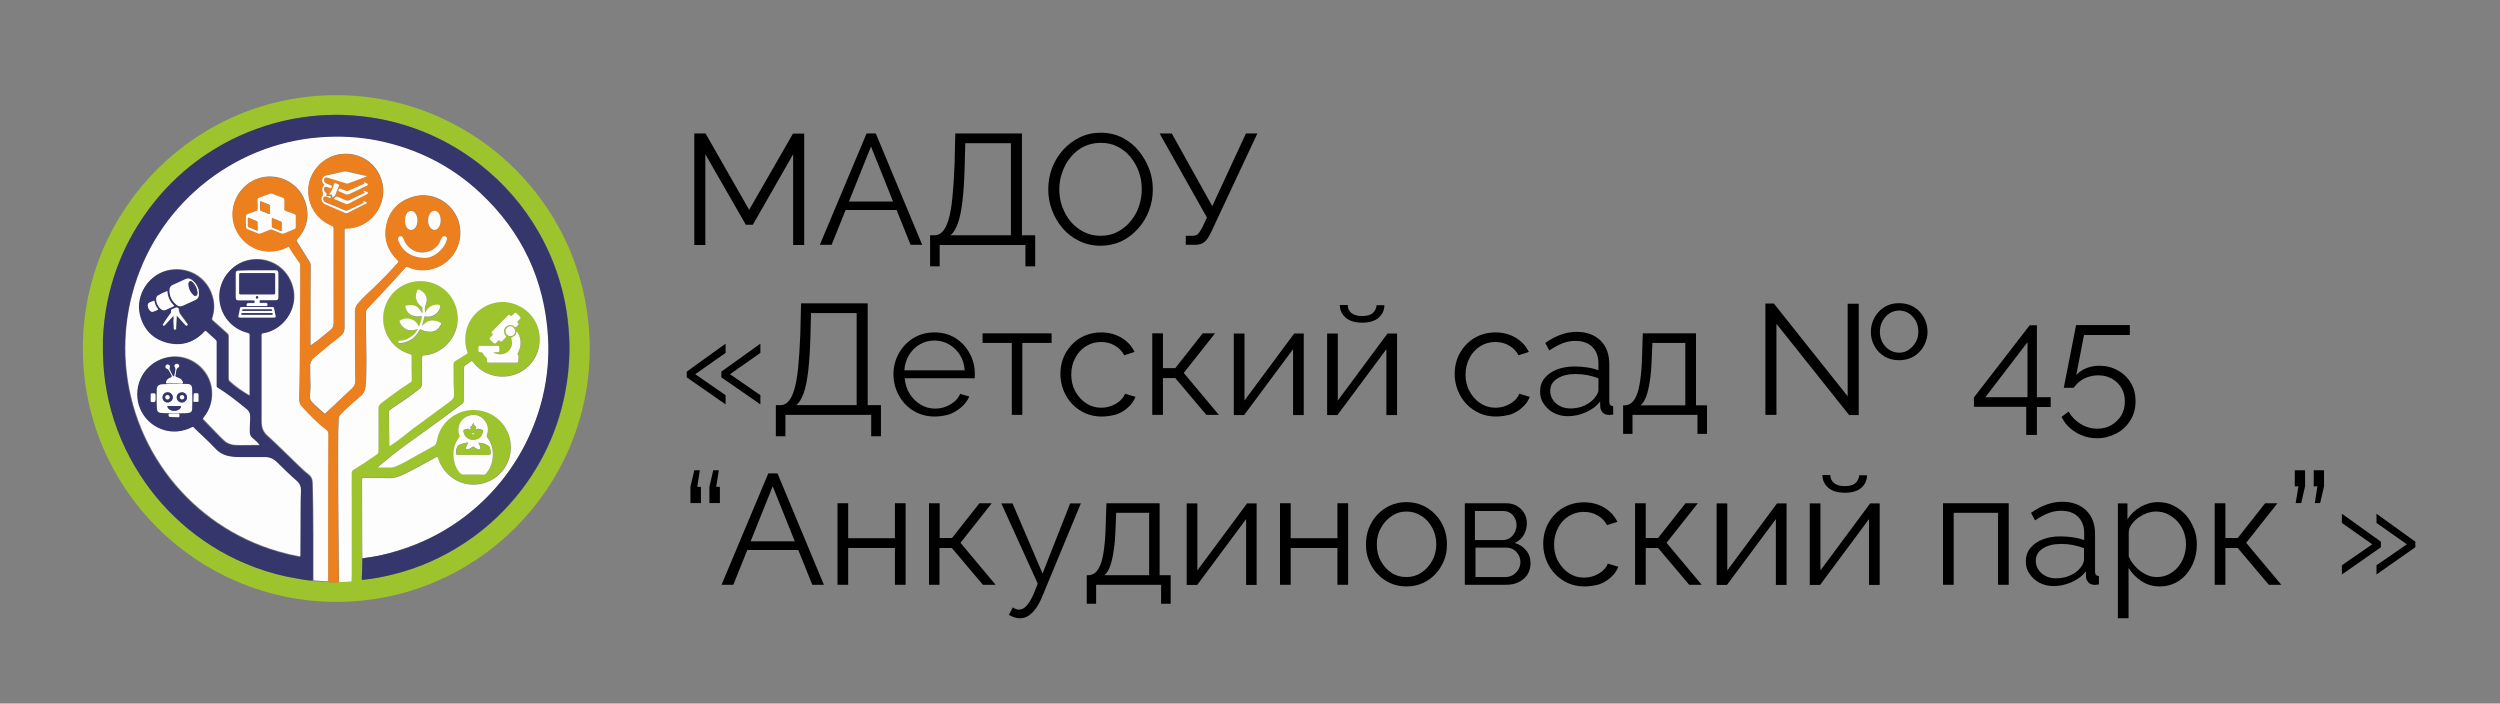
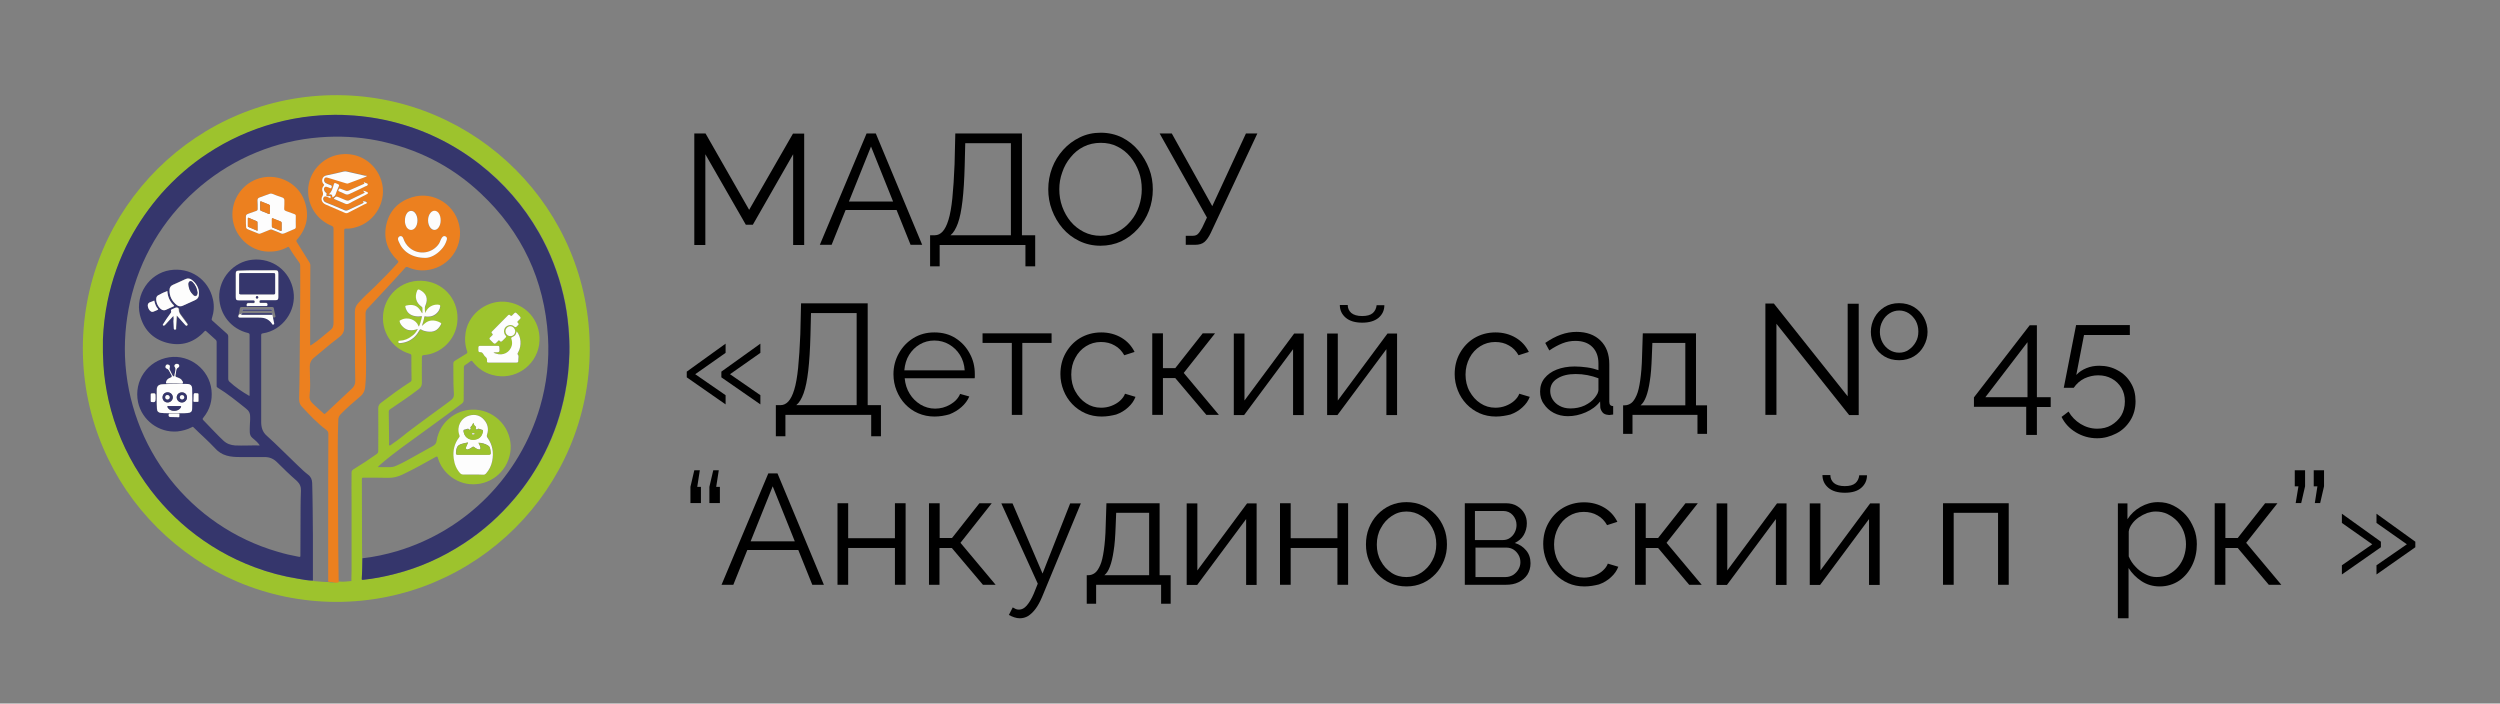
<svg xmlns="http://www.w3.org/2000/svg" version="1.1" id="Слой_1" x="0px" y="0px" width="1358.2px" height="382.2px" viewBox="0 0 1358.2 382.2" style="enable-background:new 0 0 1358.2 382.2;" xml:space="preserve">
  <rect x="0" y="0" width="1358.2" height="382.2" fill="#808080" stroke="none" />
  <style type="text/css">
	.st0{fill:#9DC32D;}
	.st1{fill:#FDFDFD;}
	.st2{fill:#35366C;}
	.st3{fill:#EC801F;}
</style>
  <g>
    <path class="st0" d="M45,189.3c0.1-76.5,62.3-138,138.4-137.6c75.5,0.4,137,61.8,137,137.8c-0.1,75.9-61.9,137.7-138,137.5   C106.9,326.7,45.1,265.6,45,189.3z M184.1,315.9c2.2,0.3,4.3,0,6.5-0.2c0.5,0,0.3-0.5,0.3-0.8c0-1.6,0.1-3.2,0.1-4.8   c0-12.3,0-24.6,0-36.9c0-5.5-0.1-11,0-16.5c0-0.8,0.3-1.2,1-1.7c4.3-2.6,8.5-5.4,12.6-8.3c0.6-0.4,0.9-0.9,0.9-1.7   c0-7.8,0.1-15.5,0-23.3c0-1.6,0.8-2.3,1.8-3.1c5-3.8,10-7.5,15.3-10.9c0.5-0.3,1-0.6,1-1.4c-0.1-4.3-0.1-8.7-0.1-13   c0-0.7-0.3-0.9-0.9-1.1c-9.8-2.9-15.9-12.4-14.3-22.6c1.6-10.4,11.1-18.4,22.7-16.9c11.2,1.4,18.8,11.5,17.4,22.7   c-1.1,9.3-8.8,16.8-18.1,17.5c-0.9,0.1-1.1,0.4-1.1,1.2c0,4.6-0.1,9.3,0,13.9c0,1.5-0.5,2.4-1.6,3.3c-5,3.9-10.3,7.4-15.6,11   c-0.6,0.4-0.8,0.8-0.8,1.5c0.1,5.6,0.1,11.2,0.2,16.8c0,0.5-0.3,1.2,0.2,1.4c0.4,0.2,0.9-0.4,1.3-0.7c3.9-2.5,7.3-5.6,11.1-8.4   c6.5-4.9,13.1-9.6,19.6-14.4c3.1-2.3,3.2-2.6,2.9-6.4c-0.3-4.9-0.1-9.7-0.2-14.6c0-0.7,0.3-1.2,1-1.6c2-1.2,4-2.5,6-3.7   c0.6-0.3,0.7-0.7,0.5-1.3c-1.2-3.4-1.4-6.9-0.8-10.5c1.8-10.5,12.4-18,22.9-16.3c11.3,1.8,18.6,11.8,17,23.1   c-1.7,11.7-13.4,19.8-25.4,16.5c-4.4-1.2-7.9-3.6-10.7-7.2c-0.4-0.5-0.7-0.7-1.3-0.2c-0.9,0.7-1.8,1.4-2.8,2   c-0.6,0.4-0.7,0.8-0.7,1.4c0,5.9-0.1,11.8-0.1,17.7c0,0.8-0.3,1.3-0.9,1.8c-7,5.2-14,10.4-21.1,15.5c-7.7,5.6-15.5,11-22.7,17.2   c-0.6,0.5-1.3,1.1-2,1.9c2.3,0,4.4,0,6.5,0c1.2,0,2.3-0.2,3.4-0.7c2-0.9,4-1.8,5.9-2.9c4.7-2.6,9.5-5.3,14.2-7.9   c1.2-0.7,1.8-1.4,2-2.8c1.7-11,12.2-18.5,23.2-16.7c11,1.8,18.6,12.3,16.8,23.2c-1.8,10.7-11.4,18.1-22.2,17   c-7.9-0.8-14.9-6.6-17.1-14.2c-0.2-0.8-0.4-1-1.3-0.5c-5.9,3.3-11.8,6.6-17.9,9.5c-2.5,1.2-5.2,1.9-8,1.8   c-4.3-0.1-8.6-0.1-12.8-0.1c-1.3,0-1.3,0-1.3,1.2c0,12.3,0.1,24.6,0.1,36.9c0,1.8,0,3.6,0.1,5.5c0,3.8,0,7.6-0.1,11.4   c0,0.6,0.3,0.5,0.7,0.5c5.8-0.7,11.6-1.8,17.3-3.2c13.4-3.5,25.9-9.1,37.5-16.6c10.4-6.8,19.5-14.9,27.5-24.4   c6.4-7.6,11.9-15.9,16.4-24.8c5.2-10.3,8.8-21,11-32.3c1.4-7.3,2.2-14.6,2.4-22c0.1-4.6-0.1-9.1-0.5-13.7c-0.5-6-1.4-12-2.8-17.8   c-2.8-11.9-7.2-23.3-13.3-33.9c-8.3-14.5-19.1-27-32.3-37.2C246.2,78,230.2,70.3,212.5,66c-8.8-2.1-17.6-3.2-26.6-3.5   c-5.2-0.2-10.4,0.1-15.6,0.6c-7.1,0.7-14.1,2-21,3.9c-13,3.6-25.1,9.1-36.4,16.5c-9.3,6.2-17.6,13.4-25,21.7   c-6.8,7.6-12.6,15.9-17.3,25c-5.6,10.6-9.6,21.8-12,33.5c-1.4,6.9-2.3,13.8-2.5,20.8c-0.2,4.7-0.1,9.4,0.3,14.2   c0.5,6.4,1.4,12.7,2.8,19c3.3,14.5,9,28,17.1,40.5c7.2,11.2,16,21,26.3,29.4c10.8,8.8,22.7,15.7,35.8,20.6c7.7,2.9,15.7,5,23.8,6.3   c2.6,0.4,5.3,0.9,8,1c0.1,0.1,0.3,0.1,0.4,0.2c2.6,0.2,5.2,0.5,7.8,0.5c1.2,0.4,2.5,0.1,3.7,0.2   C182.7,316.1,183.4,316.3,184.1,315.9z M257.1,257.8c1.9,0,3.7,0,5.6,0c0.6,0,1-0.2,1.4-0.6c1.8-1.9,2.9-4.2,3.4-6.8   c0.9-4.5,0.2-8.8-2.5-12.6c-0.4-0.6-0.5-1.1-0.3-1.8c1-3,0.4-5.8-1.7-8.1c-2.2-2.4-5-3.1-8-2.2c-4.5,1.3-6.9,5.9-5.4,10.4   c0.1,0.4,0.4,0.8,0,1.3c-2.6,3.4-3.6,7.4-3,11.6c0.4,3,1.4,5.7,3.5,8c0.5,0.5,1,0.7,1.7,0.7C253.5,257.8,255.3,257.8,257.1,257.8z    M227,178.7c-1,1.8-2,3.1-3.3,4.2c-1.8,1.5-4,2.2-6.4,2.4c-0.4,0-0.8,0.1-0.8,0.7c0,0.7,0.5,0.6,0.9,0.6c1.5-0.1,2.9-0.4,4.3-1   c2.8-1.2,4.9-3.3,6.3-6c0.3-0.6,0.5-0.6,1.1-0.3c0.9,0.6,1.9,0.8,3,1c3.5,0.5,5.6-0.5,7.5-3.7c0.2-0.4,0.3-0.7-0.1-1   c-2-1.2-5.2-2-7.8-0.3c-0.8,0.5-1.5,1.3-2.4,2c0.5-1.8,1-3.3,1.3-4.9c0.1-0.4,0.4-0.3,0.7-0.3c0.9,0.2,1.7,0.1,2.6,0   c2.6-0.3,5-2.6,5.3-5.2c0.1-0.5,0.2-1-0.5-1.1c-2.3-0.5-5.4,0.8-6.7,2.8c-0.3,0.6-0.7,1.2-1,1.7c0.1-1.4-0.4-2.8,0.2-4.1   c1.6-3.7,0.6-6.6-3-8.5c-0.7-0.4-1.1-0.3-1.5,0.5c-1.4,3.3-0.6,6.4,2.3,8.5c0.3,0.2,0.6,0.3,0.6,0.8c0,0.9,0,1.8,0,2.9   c-0.6-0.4-0.6-0.8-0.9-1.2c-2-3.3-4.5-3.9-7.9-3c-0.3,0.1-0.7,0.2-0.5,0.7c0.6,2.4,1.9,4.1,4.3,4.8c1.3,0.4,2.7,0.5,4.1,0.3   c0.4-0.1,0.7-0.1,0.6,0.5c-0.4,1.7-0.8,3.4-1.6,5.1c-0.1-0.2-0.2-0.3-0.3-0.4c-1.2-3.2-5.7-5.3-9.6-3.1c-0.3,0.1-0.7,0.2-0.6,0.7   c0.4,2.2,3.2,4.7,5.5,4.8C224,179.5,225.4,179.3,227,178.7z M280.7,180c-0.7,2.2-0.7,2.2-2.6,3.3c-0.4,0.2-0.3,0.4-0.2,0.8   c0.4,1.1,0.5,2.2,0.3,3.4c-0.8,3.9-4.7,6-8.7,4.6c-0.4-0.1-0.9-0.2-1.3-0.7c0.4,0,0.6,0,0.8,0c2.6,0,2.6,0,2.4-2.6c0,0,0-0.1,0-0.1   c0-0.5-0.3-0.8-0.8-0.8c-3.2,0-6.5,0-9.7,0c-0.6,0-0.9,0.3-0.9,0.9c0,0.5,0,1.1,0,1.6c0,0.5,0.3,1,0.8,0.9c1.1-0.1,1.6,0.6,2.1,1.4   c0.3,0.4,0.6,0.8,1,1.2c0.6,0.5,0.8,1.1,0.8,1.8c-0.1,1.2,0.1,1.3,1.2,1.3c4.6,0,9.3,0,13.9,0c1.9,0,1.9,0,1.9-1.9   c0-0.8,0.3-1.8-0.1-2.2c-0.8-0.8-0.2-1.2,0.1-1.7C283.6,187.7,283.2,182.8,280.7,180z M273.8,180c0.1-1.3,0.7-2.4,1.9-3   c1.2-0.6,2.5-0.7,3.5,0.3c0.8,0.7,1.3,0.6,1.8-0.2c0.2-0.2,0.4-0.4,0.5-0.5c0.3-0.3,0.4-0.7,0-1c-0.7-0.5-0.4-0.9,0.1-1.4   c0.2-0.2,0.4-0.5,0.7-0.7c0.7-0.6,0.7-1.2,0-1.7c-0.2-0.1-0.3-0.3-0.5-0.5c-2-2-1.6-1.9-3.5,0c-0.4,0.4-0.7,0.5-1.1,0   c-0.4-0.4-0.8-0.4-1.2,0c-2.9,2.9-5.8,5.8-8.7,8.8c-0.3,0.3-0.5,0.7-0.1,0.9c0.9,0.7,0.4,1.1-0.2,1.6c-0.3,0.2-0.5,0.5-0.7,0.7   c-0.5,0.4-0.4,0.9,0,1.3c0.6,0.6,1.1,1.1,1.7,1.7c0.5,0.5,1,0.6,1.5,0c0.3-0.4,0.7-0.7,1.1-1.1c0.3-0.4,0.6-0.4,0.9,0   c0.5,0.6,1,0.5,1.4,0c0.6-0.6,1.2-1.3,1.8-1.8c0.4-0.4,0.4-0.7,0-1.1C274.1,181.7,273.8,180.9,273.8,180z M279.9,180   c0-1.4-1.2-2.7-2.6-2.7c-1.4,0-2.7,1.3-2.7,2.7c0,1.4,1.2,2.6,2.6,2.7C278.6,182.7,279.8,181.5,279.9,180z" />
-     <path class="st1" d="M196.9,303.3c0-1.8-0.1-3.6-0.1-5.5c0-12.3-0.1-24.6-0.1-36.9c0-1.2,0-1.2,1.3-1.2c4.3,0,8.6-0.1,12.8,0.1   c2.9,0.1,5.5-0.6,8-1.8c6.1-2.9,12-6.2,17.9-9.5c0.8-0.5,1-0.3,1.3,0.5c2.3,7.6,9.2,13.4,17.1,14.2c10.8,1.1,20.5-6.3,22.2-17   c1.8-11-5.8-21.5-16.8-23.2c-11-1.8-21.5,5.7-23.2,16.7c-0.2,1.5-0.8,2.2-2,2.8c-4.8,2.6-9.5,5.3-14.2,7.9c-1.9,1.1-3.9,2-5.9,2.9   c-1.1,0.5-2.2,0.7-3.4,0.7c-2.1,0-4.2,0-6.5,0c0.7-0.9,1.3-1.4,2-1.9c7.2-6.2,15-11.7,22.7-17.2c7.1-5.1,14.1-10.3,21.1-15.5   c0.6-0.5,0.9-1,0.9-1.8c0-5.9,0.1-11.8,0.1-17.7c0-0.6,0.2-1.1,0.7-1.4c1-0.6,1.9-1.3,2.8-2c0.6-0.5,0.9-0.3,1.3,0.2   c2.8,3.6,6.3,6,10.7,7.2c12,3.3,23.8-4.8,25.4-16.5c1.6-11.3-5.8-21.2-17-23.1c-10.5-1.7-21.1,5.8-22.9,16.3   c-0.6,3.6-0.4,7.1,0.8,10.5c0.2,0.6,0.1,1-0.5,1.3c-2,1.2-4,2.5-6,3.7c-0.7,0.4-1,0.9-1,1.6c0.1,4.9-0.1,9.7,0.2,14.6   c0.2,3.8,0.2,4.1-2.9,6.4c-6.5,4.8-13.1,9.6-19.6,14.4c-3.7,2.8-7.2,5.9-11.1,8.4c-0.4,0.3-0.9,0.8-1.3,0.7   c-0.4-0.2-0.2-0.9-0.2-1.4c-0.1-5.6-0.1-11.2-0.2-16.8c0-0.7,0.2-1.1,0.8-1.5c5.3-3.5,10.6-7.1,15.6-11c1.1-0.9,1.6-1.8,1.6-3.3   c-0.1-4.6,0-9.3,0-13.9c0-0.9,0.3-1.2,1.1-1.2c9.2-0.7,17-8.3,18.1-17.5c1.3-11.2-6.2-21.3-17.4-22.7c-11.5-1.5-21.1,6.5-22.7,16.9   c-1.6,10.2,4.5,19.7,14.3,22.6c0.6,0.2,0.9,0.4,0.9,1.1c0,4.3,0,8.7,0.1,13c0,0.8-0.4,1.1-1,1.4c-5.3,3.4-10.3,7.1-15.3,10.9   c-1,0.8-1.8,1.5-1.8,3.1c0.1,7.8,0,15.5,0,23.3c0,0.8-0.3,1.3-0.9,1.7c-4.1,2.9-8.3,5.7-12.6,8.3c-0.7,0.4-1,0.8-1,1.7   c-0.1,5.5,0,11,0,16.5c0,12.3,0,24.6,0,36.9c0,1.6,0,3.2-0.1,4.8c0,0.3,0.1,0.7-0.3,0.8c-2.2,0.1-4.3,0.5-6.5,0.2   c0-2.6-0.1-5.1-0.1-7.7c-0.1-7.2-0.1-14.3-0.2-21.5c-0.1-14.5-0.2-29-0.2-43.5c0-5.3,0.1-10.5,0.3-15.8c0-1.1,0.4-1.9,1.2-2.7   c3.4-3.5,7.1-6.7,10.8-9.8c1.7-1.4,2.4-3.1,2.6-5.1c0.5-4.9,0.5-9.9,0.5-14.8c0-8.4-0.4-16.9-0.3-25.3c0-1,0.3-1.7,1-2.4   c6.9-7.4,13.8-14.6,20.5-22.2c0.5-0.6,0.9-0.6,1.6-0.3c3.8,1.7,7.8,2.1,11.8,1.3c10.4-2,17.5-11.7,16.3-22.2   c-1.5-12.6-14-21-26.1-17.1c-7.5,2.4-12.3,7.5-13.9,15.2c-1.6,7.4,0.7,13.9,6.2,19.1c0.5,0.5,0.6,0.7,0.1,1.3   c-4,4.5-8.1,8.8-12.5,13c-3.1,3-6.3,5.8-9.1,9c-1.2,1.3-1.7,2.8-1.7,4.5c0.1,12.4-0.1,24.9,0.2,37.3c0,1.8-0.5,3.2-1.8,4.5   c-4.8,4.5-9.6,9-14.4,13.5c-0.3,0.3-0.5,0.4-0.9,0.1c-2.1-2-4.4-3.8-6.4-5.9c-1.1-1.1-1.5-2.4-1.3-4c0.2-1.9,0.4-3.9,0.3-5.8   c-0.1-3.2-0.1-6.3-0.2-9.5c-0.1-2,0.6-3.7,2.2-5.1c2.6-2.1,5.2-4.3,7.8-6.5c2.3-1.9,4.7-3.5,6.9-5.5c1.3-1.1,1.8-2.5,1.8-4.2   c0-1.3,0-2.6,0-3.8c0-16.4,0-32.8,0-49.2c0-0.8,0.2-1.1,1-1c1.8,0.1,3.5-0.3,5.2-0.7c10.8-2.9,17.3-14.6,14-25.3   c-3-9.8-12.2-15.6-22.4-14.3c-9.7,1.3-17.3,9.8-17.4,19.6c-0.1,8.6,4.8,15.9,12.8,19.2c0.8,0.3,1,0.6,1,1.5c0,17-0.1,34.1,0,51.1   c0,1.8-0.4,3-1.8,4.1c-3.3,2.6-6.4,5.5-9.9,7.8c-0.3,0.2-0.6,0.5-1,0.4c0-3.4,0-6.9,0-10.3c0-11.1,0-22.1,0.1-33.2   c0-0.5-0.1-1-0.4-1.4c-2.3-3.7-4.6-7.4-6.9-11.1c-0.4-0.6-0.4-0.9,0.1-1.5c5.5-6.2,6.9-13.3,4-21c-3.8-10.4-15.9-15.7-26.1-11.7   c-8,3.1-13.6,11.2-13,20.5c0.7,10,9.2,18.4,19.3,18.8c3.7,0.1,7.2-0.6,10.5-2.4c0.5-0.3,0.8-0.3,1.1,0.3c1.6,2.7,3.4,5.3,5.2,7.8   c0.5,0.6,0.6,1.3,0.7,2c0,13.7-0.1,27.5-0.2,41.2c-0.1,10.3-0.1,20.5-0.4,30.8c0,1.6,0.1,3.1,1.3,4.3c4.2,4.5,8.5,9.1,13.4,12.8   c0.8,0.6,1.2,1.2,1.2,2.3c-0.1,15.3-0.1,30.7-0.1,46c0,11.4,0,22.8,0,34.2c-2.6,0-5.2-0.3-7.8-0.5c-0.2,0-0.3-0.1-0.4-0.2   c0-8.2,0-16.4,0-24.6c0-9.5-0.1-19-0.4-28.5c0-1.8-0.7-3.2-2.2-4.4c-2.1-1.6-3.9-3.4-5.8-5.2c-5.6-5.3-10.9-10.8-16.7-16   c-2.2-2-3-4.6-3-7.5c0-15.7,0-31.3,0-47c0-0.7,0.1-1,0.9-1.1c10.7-1.6,18.4-12.4,16.6-23c-1.9-10.9-11.3-18.1-22.3-17   c-10.3,1-18.3,10.2-18,20.5c0.3,9.4,6.5,17.1,15.6,19.3c0.8,0.2,0.9,0.5,0.9,1.2c0,10.7,0,21.3,0,32c0,0.3,0,0.6,0,0.9   c-0.2,0-0.2,0-0.3,0c-3.8-2.2-7.5-4.7-10.7-7.7c-0.5-0.4-0.6-1-0.6-1.6c0-7.6,0-15.2,0-22.8c0-0.7-0.2-1.2-0.8-1.7   c-2.6-2.3-5.1-4.6-7.7-6.9c-0.5-0.4-0.6-0.7-0.4-1.3c1.1-3.4,1.3-6.8,0.6-10.3c-2.4-11-12.4-17.7-23.5-15.9   c-11.1,1.8-18.8,13.3-16.2,24.2c1.9,7.9,6.7,13.2,14.6,15.2c8,2.1,14.9-0.1,20.5-6.2c0.4-0.5,0.6-0.4,1,0c1.7,1.5,3.4,3.1,5.1,4.6   c0.4,0.3,0.5,0.6,0.5,1.1c0,1,0,2,0,3c0,6.9,0,13.8,0,20.7c0,0.4-0.1,0.8,0.4,1.1c5.6,3.3,10.5,7.4,15.6,11.5   c1.6,1.3,2.3,2.7,2.2,4.7c0,0.4,0,0.8,0,1.2c-0.1,2.3-0.3,4.7-0.2,7c0,1.1,0.3,2.1,1.3,2.9c0.9,0.7,1.7,1.5,2.5,2.2   c0.6,0.5,1.2,1.1,1.6,1.9c-0.2,0.1-0.3,0.1-0.3,0.1c-4.4-0.1-8.8,0.2-13.1,0c-2.4-0.1-4.6-0.9-6.3-2.6c-0.7-0.7-1.5-1.4-2.2-2.1   c-2.9-3-5.8-6.1-8.8-9.1c-0.5-0.5-0.3-0.7,0-1.2c3.5-4.4,5-9.4,4.5-15.1c-1.2-11.3-11.8-19.5-23-17.8   c-11.7,1.8-19.4,12.8-16.9,24.4c2.1,9.8,11.3,16.7,21.3,15.9c2.8-0.2,5.5-1,7.9-2.3c0.3-0.2,0.5-0.4,0.9,0c3.8,3.9,8,7.4,11.7,11.4   c1.7,1.9,3.8,3.3,6.3,4c2.4,0.7,4.9,0.8,7.3,0.8c4.5,0,8.9,0,13.4,0c2.6,0,4.8,0.9,6.7,2.8c3.5,3.5,7,7,10.8,10.2   c1.6,1.4,2.3,3.1,2.2,5.3c-0.1,3-0.1,6-0.2,9c-0.1,8.7-0.1,17.4-0.1,26.2c0,0.7-0.1,0.8-0.8,0.7c-3.8-0.7-7.6-1.6-11.4-2.7   c-47.7-13.8-81.2-56.6-83.1-106.2c-0.4-11.5,0.8-22.8,3.8-33.9c12.5-47.1,53.7-81.5,102.1-85.1c10.4-0.8,20.8-0.3,31,1.7   c21.5,4.2,40.4,13.7,56.3,28.7c22.5,21.1,34.7,47.2,36.6,77.9c0.8,12.9-0.7,25.6-4.3,38.1c-10.9,37.8-40,67.1-77.6,78.4   C209.6,301.3,203.3,302.6,196.9,303.3z" />
    <path class="st2" d="M196.9,303.3c6.4-0.7,12.7-2.1,18.9-3.9c37.6-11.3,66.6-40.7,77.6-78.4c3.6-12.4,5.1-25.2,4.3-38.1   c-1.9-30.8-14.1-56.8-36.6-77.9c-15.9-15-34.8-24.4-56.3-28.7c-10.2-2-20.6-2.5-31-1.7c-48.4,3.7-89.7,38.1-102.1,85.1   c-2.9,11.1-4.2,22.4-3.8,33.9c1.9,49.6,35.4,92.4,83.1,106.2c3.7,1.1,7.5,2,11.4,2.7c0.7,0.1,0.8,0,0.8-0.7   c0-8.7,0.1-17.4,0.1-26.2c0-3,0.1-6,0.2-9c0.1-2.1-0.6-3.8-2.2-5.3c-3.7-3.2-7.3-6.7-10.8-10.2c-1.9-1.9-4.1-2.8-6.7-2.8   c-4.5,0-8.9,0-13.4,0c-2.5,0-4.9-0.1-7.3-0.8c-2.5-0.7-4.6-2.1-6.3-4c-3.7-4-7.9-7.6-11.7-11.4c-0.4-0.4-0.6-0.2-0.9,0   c-2.5,1.3-5.1,2-7.9,2.3c-10,0.8-19.2-6.1-21.3-15.9c-2.4-11.6,5.2-22.6,16.9-24.4c11.2-1.7,21.8,6.6,23,17.8   c0.6,5.7-0.9,10.7-4.5,15.1c-0.3,0.4-0.5,0.7,0,1.2c2.9,3,5.8,6.1,8.8,9.1c0.7,0.7,1.5,1.4,2.2,2.1c1.8,1.7,3.9,2.4,6.3,2.6   c4.4,0.2,8.8-0.1,13.1,0c0.1,0,0.2,0,0.3-0.1c-0.5-0.7-1-1.3-1.6-1.9c-0.8-0.7-1.6-1.5-2.5-2.2c-0.9-0.8-1.2-1.7-1.3-2.9   c-0.1-2.3,0.1-4.7,0.2-7c0-0.4,0-0.8,0-1.2c0.1-2-0.6-3.5-2.2-4.7c-5-4-10-8.1-15.6-11.5c-0.5-0.3-0.4-0.7-0.4-1.1   c0-6.9,0-13.8,0-20.7c0-1,0-2,0-3c0-0.5-0.2-0.8-0.5-1.1c-1.7-1.5-3.4-3-5.1-4.6c-0.4-0.4-0.6-0.4-1,0c-5.6,6.1-12.5,8.3-20.5,6.2   c-7.8-2.1-12.7-7.4-14.6-15.2c-2.6-10.9,5.1-22.4,16.2-24.2c11.1-1.8,21.1,4.9,23.5,15.9c0.8,3.5,0.5,6.9-0.6,10.3   c-0.2,0.6-0.1,0.9,0.4,1.3c2.6,2.3,5.1,4.6,7.7,6.9c0.6,0.5,0.8,1,0.8,1.7c0,7.6,0,15.2,0,22.8c0,0.7,0.2,1.2,0.6,1.6   c3.2,3,6.9,5.5,10.7,7.7c0,0,0.1,0,0.3,0c0-0.3,0-0.6,0-0.9c0-10.7,0-21.3,0-32c0-0.7-0.1-1-0.9-1.2c-9.1-2.2-15.3-10-15.6-19.3   c-0.3-10.3,7.8-19.5,18-20.5c11-1.1,20.5,6.1,22.3,17c1.8,10.7-5.9,21.4-16.6,23c-0.8,0.1-0.9,0.4-0.9,1.1c0,15.7,0,31.3,0,47   c0,2.9,0.7,5.5,3,7.5c5.7,5.1,11.1,10.7,16.7,16c1.9,1.8,3.7,3.6,5.8,5.2c1.5,1.1,2.1,2.6,2.2,4.4c0.3,9.5,0.3,19,0.4,28.5   c0,8.2,0,16.4,0,24.6c-2.7,0-5.3-0.5-8-1c-8.2-1.3-16.1-3.4-23.8-6.3c-13.1-4.9-25-11.8-35.8-20.6C92.1,279,83.3,269.2,76.1,258   C68,245.5,62.3,232,59,217.6c-1.4-6.3-2.4-12.6-2.8-19c-0.3-4.7-0.4-9.4-0.3-14.2c0.3-7,1.1-13.9,2.5-20.8   c2.4-11.7,6.4-22.9,12-33.5c4.8-9,10.6-17.3,17.3-25c7.4-8.3,15.7-15.6,25-21.7c11.2-7.4,23.4-12.9,36.4-16.5   c6.9-1.9,13.9-3.2,21-3.9c5.2-0.5,10.4-0.7,15.6-0.6c9,0.3,17.9,1.4,26.6,3.5c17.7,4.3,33.7,12,48.1,23.2   c13.2,10.3,24,22.7,32.3,37.2c6.1,10.7,10.5,22,13.3,33.9c1.4,5.9,2.3,11.8,2.8,17.8c0.4,4.6,0.6,9.1,0.5,13.7   c-0.2,7.4-0.9,14.7-2.4,22c-2.2,11.3-5.9,22.1-11,32.3c-4.5,8.9-9.9,17.2-16.4,24.8c-8,9.5-17.1,17.6-27.5,24.4   c-11.6,7.6-24,13.2-37.5,16.6c-5.7,1.5-11.4,2.6-17.3,3.2c-0.4,0-0.7,0.1-0.7-0.5C196.8,310.9,196.8,307.1,196.9,303.3z    M94.5,224.5c2.4-0.1,4.8,0.1,7.2-0.1c1.9-0.2,2.6-0.8,2.6-2.6c0.1-3.4,0.1-6.8,0-10.2c-0.1-2.2-0.9-2.9-3.1-3   c-4.4,0-8.7-0.2-13.1,0.2c-2,0.1-3,1-3,3c0,3.4-0.1,6.9,0.1,10.3c0.1,1.5,0.7,2,2.1,2.2C89.7,224.6,92.1,224.3,94.5,224.5z    M139.7,146.9C139.7,146.9,139.7,146.9,139.7,146.9c-3.3,0-6.6,0-9.9,0c-1.3,0-1.7,0.4-1.7,1.6c0,4.3,0,8.6,0,12.8   c0,1.4,0.3,1.7,1.8,1.7c2.5,0,5,0,7.6,0c0.6,0,0.9,0.1,0.9,0.8c0,0.8-0.4,0.7-0.9,0.7c-0.9,0-1.7,0-2.6,0c-0.7,0-0.9,0.6-0.9,1.2   c0,0.7,0.6,0.4,0.9,0.4c3.2,0,6.4,0,9.6,0c0.7,0,0.8-0.2,0.8-0.8c0-0.7-0.4-0.9-1-0.9c-0.9,0-1.8,0-2.7,0c-0.2,0-0.5,0.1-0.6-0.3   c-0.2-0.9,0-1.2,0.9-1.2c2.6,0,5.1,0,7.7,0c1.2,0,1.6-0.4,1.6-1.6c0-4.2,0-8.4,0-12.7c0-1.6-0.3-1.9-1.9-1.9   C146.1,146.9,142.9,146.9,139.7,146.9z M108.1,158.7c-0.2-2.3-1.4-4.7-3.7-6.6c-1.1-0.9-2.3-1.2-3.7-0.5c-2.2,1-4.4,2-6.6,3   c-1.2,0.5-1.9,1.5-2,2.8c-0.1,3.4,1.3,6.1,3.9,8.2c1,0.8,2.1,1,3.3,0.4c2.1-1,4.2-1.9,6.4-2.9C107.6,162.4,108.2,161.4,108.1,158.7   z M139.5,172.5C139.5,172.5,139.5,172.5,139.5,172.5c3.1,0,6.2,0,9.3,0c0.8,0,1-0.3,0.8-1c-0.3-1.3-0.6-2.6-0.8-3.9   c-0.1-0.6-0.4-0.8-1-0.8c-5.5,0-11,0-16.5,0c-0.6,0-0.9,0.2-1,0.8c-0.2,1.3-0.5,2.6-0.8,3.9c-0.2,0.7-0.1,1,0.8,1   C133.4,172.4,136.4,172.5,139.5,172.5z M90.9,158.1c-1.7,0.7-3.3,1.5-4.8,2.2c-0.7,0.3-1,0.9-1.1,1.6c-0.3,2.2,1,5.1,2.9,6.2   c0.7,0.4,1.4,0.6,2.2,0.2c1.4-0.6,2.8-1.3,4.2-1.9c0.5-0.2,0.4-0.4,0.1-0.7C92.2,163.7,91.1,161.1,90.9,158.1z M94.2,171.6   c0.3,1,0.2,1.9,0.3,2.9c0,1.3,0.1,2.7,0.2,4c0,0.4,0.2,0.6,0.6,0.6c0.4,0,0.6-0.3,0.6-0.6c0-0.2,0-0.4,0-0.6   c0.1-2.1,0.3-4.2,0.4-6.5c1.5,1.7,2.9,3.2,4.3,4.8c0.3,0.4,0.6,1.1,1.3,0.6c0.6-0.5,0-1-0.3-1.4c-1-1.4-1.9-2.8-3-4.1   c-0.7-0.9-1.2-1.8-1.2-3c0-1.1-0.9-1.5-1.9-1.1c-0.6,0.3-1.2,0.6-1.8,0.8c-0.4,0.2-0.7,0.5-0.5,0.9c0.3,0.7-0.1,1.1-0.5,1.6   c-0.7,0.9-1.4,1.8-2,2.8c-0.6,0.9-1.2,1.9-1.8,2.8c-0.1,0.2-0.3,0.5,0,0.7c0.3,0.2,0.5,0.2,0.8-0.1c0.1-0.1,0.3-0.3,0.4-0.4   C91.2,174.8,92.7,173.2,94.2,171.6z M94.7,208.3C94.7,208.3,94.7,208.3,94.7,208.3c1.1,0,2.1,0,3.2,0c0.5,0,1.3,0.3,1.4-0.2   c0.2-0.6-0.2-1.2-0.6-1.7c-0.3-0.3-0.6-0.6-0.9-0.8c-0.6-0.3-1.3-0.6-1.9-0.8c-0.5-0.2-0.7-0.4-0.6-1c0.2-0.7,0.3-1.5,0.4-2.3   c0.1-0.8,0.3-1.4,1.1-1.9c0.5-0.3,0.8-0.8,0.4-1.5c-0.4-0.5-1.4-0.7-1.9-0.3c-0.6,0.4-0.7,1-0.3,1.6c0.4,0.6,0.4,1.1,0.3,1.7   c-0.1,0.8-0.3,1.7-0.5,2.5c-0.1,0.3,0.1,0.7-0.3,0.8c-0.4,0-0.6-0.3-0.8-0.6c-0.5-1.1-1.1-2.2-1.6-3.3c-0.1-0.3-0.1-0.6,0.1-0.9   c0.2-0.6,0.1-1.3-0.6-1.5c-0.6-0.2-1.3-0.2-1.6,0.6c-0.2,0.7-0.1,1.3,0.7,1.5c0.5,0.2,0.9,0.5,1.1,1c0.4,0.8,0.8,1.6,1.3,2.4   c0.5,0.7,0.3,1.2-0.5,1.5c-1.1,0.5-2,1.1-2.4,2.4c-0.1,0.6,0,0.7,0.5,0.7C92,208.3,93.3,208.3,94.7,208.3z M83.8,163.3   c-0.8,0.4-1.7,0.7-2.5,1c-0.8,0.4-1.2,1.1-1,2c0.2,1.2,0.7,2.2,1.7,2.9c0.3,0.2,0.7,0.3,1.1,0.2c0.9-0.3,1.8-0.7,2.6-1.1   c0.3-0.1,0.3-0.2,0.1-0.5C84.6,166.6,84.1,165,83.8,163.3z M105.2,216c0,0.6,0,1.2,0,1.8c0,0.3,0,0.5,0.4,0.5c0.6,0,1.3,0,1.9,0   c0.4,0,0.4-0.3,0.4-0.5c0-1.2,0-2.4,0-3.5c0-0.5-0.2-0.6-0.6-0.6c-2-0.1-2-0.1-2,1.8C105.2,215.7,105.2,215.8,105.2,216z M84.5,216   c0-2.5,0-2.5-2-2.4c0,0-0.1,0-0.1,0c-0.4,0-0.5,0.1-0.5,0.5c0,1.2,0,2.4,0,3.6c0,0.3,0,0.5,0.4,0.5c1.8,0.3,2.2,0,2.2-1.8   C84.5,216.4,84.5,216.2,84.5,216z M94.5,226.6c0.8,0,1.6,0,2.4,0c0.7,0,0.5-0.5,0.5-0.9c0-0.4,0.4-1.1-0.5-1.1c-1.6,0-3.1,0-4.7,0   c-0.2,0-0.4,0-0.5,0.3c-0.3,1.1,0,1.6,1.2,1.6C93.5,226.6,94,226.6,94.5,226.6z" />
    <path class="st3" d="M178.3,316c0-11.4,0-22.8,0-34.2c0-15.3,0-30.7,0.1-46c0-1.1-0.4-1.7-1.2-2.3c-5-3.7-9.2-8.3-13.4-12.8   c-1.1-1.2-1.3-2.7-1.3-4.3c0.3-10.3,0.3-20.5,0.4-30.8c0.1-13.7,0.3-27.5,0.2-41.2c0-0.8-0.2-1.4-0.7-2c-1.8-2.5-3.7-5.1-5.2-7.8   c-0.3-0.6-0.6-0.6-1.1-0.3c-3.3,1.8-6.8,2.5-10.5,2.4c-10.1-0.3-18.6-8.7-19.3-18.8c-0.6-9.3,5-17.4,13-20.5   c10.3-4,22.4,1.3,26.1,11.7c2.8,7.8,1.4,14.8-4,21c-0.5,0.5-0.5,0.9-0.1,1.5c2.3,3.7,4.6,7.4,6.9,11.1c0.3,0.5,0.4,0.9,0.4,1.4   c0,11.1-0.1,22.1-0.1,33.2c0,3.4,0,6.8,0,10.3c0.4,0.1,0.7-0.2,1-0.4c3.6-2.3,6.6-5.2,9.9-7.8c1.5-1.1,1.8-2.4,1.8-4.1   c0-17,0-34.1,0-51.1c0-0.8-0.3-1.2-1-1.5c-8-3.3-12.9-10.7-12.8-19.2c0.1-9.8,7.7-18.3,17.4-19.6c10.1-1.4,19.3,4.5,22.4,14.3   c3.3,10.7-3.2,22.4-14,25.3c-1.7,0.5-3.4,0.8-5.2,0.7c-0.8,0-1,0.2-1,1c0,16.4,0,32.8,0,49.2c0,1.3,0,2.6,0,3.8   c0,1.7-0.6,3-1.8,4.2c-2.2,1.9-4.7,3.6-6.9,5.5c-2.6,2.2-5.2,4.3-7.8,6.5c-1.6,1.3-2.3,3-2.2,5.1c0.1,3.2,0.1,6.3,0.2,9.5   c0,2-0.1,3.9-0.3,5.8c-0.2,1.6,0.2,2.9,1.3,4c2,2.1,4.3,3.9,6.4,5.9c0.3,0.3,0.6,0.2,0.9-0.1c4.8-4.5,9.6-9,14.4-13.5   c1.3-1.2,1.9-2.7,1.8-4.5c-0.3-12.4-0.1-24.9-0.2-37.3c0-1.8,0.6-3.2,1.7-4.5c2.8-3.2,6-6.1,9.1-9c4.3-4.2,8.5-8.5,12.5-13   c0.5-0.6,0.4-0.8-0.1-1.3c-5.5-5.3-7.7-11.7-6.2-19.1c1.6-7.7,6.4-12.8,13.9-15.2c12.1-3.8,24.6,4.5,26.1,17.1   c1.2,10.5-5.9,20.2-16.3,22.2c-4.1,0.8-8,0.4-11.8-1.3c-0.7-0.3-1.1-0.3-1.6,0.3c-6.7,7.5-13.6,14.8-20.5,22.2   c-0.7,0.7-0.9,1.4-1,2.4c-0.1,8.4,0.3,16.9,0.3,25.3c0,5,0,9.9-0.5,14.8c-0.2,2-0.9,3.7-2.6,5.1c-3.7,3.1-7.4,6.3-10.8,9.8   c-0.7,0.8-1.1,1.6-1.2,2.7c-0.2,5.3-0.3,10.5-0.3,15.8c0.1,14.5,0.1,29,0.2,43.5c0,7.2,0.1,14.3,0.2,21.5c0,2.6,0.1,5.1,0.1,7.7   c-0.7,0.4-1.4,0.2-2.2,0.2C180.7,316.1,179.5,316.3,178.3,316z M133.6,120.3C133.6,120.3,133.6,120.3,133.6,120.3   c0,0.9,0,1.8,0,2.7c0,0.8,0.3,1.3,1,1.6c1.9,0.7,3.8,1.5,5.7,2.3c0.5,0.2,0.9,0.1,1.3-0.1c1.6-0.6,3.1-1.3,4.7-1.9   c0.6-0.3,1.1-0.3,1.7,0c1.5,0.7,3.1,1.3,4.6,1.9c0.6,0.3,1.1,0.2,1.7,0c1.9-0.8,3.7-1.6,5.6-2.4c0.6-0.2,0.7-0.6,0.7-1.2   c0-1.9-0.1-3.7,0-5.6c0-0.7-0.2-1.1-0.8-1.3c-1.5-0.5-2.9-1.1-4.4-1.6c-0.8-0.3-1.1-0.6-1.1-1.5c0.1-1.4,0.1-2.9,0.1-4.3   c0-0.8-0.2-1.3-1.1-1.6c-1.8-0.6-3.7-1.3-5.5-2c-0.5-0.2-0.9-0.2-1.4,0c-1.8,0.7-3.6,1.4-5.5,2c-0.8,0.3-1.1,0.7-1.1,1.5   c0,1.6,0,3.1,0.1,4.7c0,0.6-0.2,0.9-0.8,1.1c-1.5,0.5-3,1.1-4.5,1.6c-0.8,0.3-1.1,0.7-1.1,1.5C133.6,118.6,133.6,119.5,133.6,120.3   z M199.3,95.7c-0.2-0.4-0.5-0.4-0.8-0.4c-2.9-0.7-5.8-1.3-8.8-2c-0.9-0.2-1.8-0.5-2.8-0.3c-3.1,0.7-6.3,1.5-9.4,2.1   c-2.5,0.5-2.9,3.4-1.6,4.7c0.4,0.4,0.3,0.6,0,1c-0.8,1-1,2.1-0.5,3.2c0.4,0.8,0.3,1.6-0.1,2.3c-1,1.7-0.3,3.7,1.7,4.6   c3.5,1.5,7,3,10.4,4.5c0.6,0.3,1.2,0.3,1.8,0c2.9-1.5,5.8-3,8.7-4.5c0.5-0.3,1.6-0.5,1.5-1c-0.2-0.6-1.2-0.7-2-0.8   c0,0-0.1,0-0.2,0.1c0.5,0.4,0.7,0.8-0.1,1.1c-2.7,1.2-5.3,2.5-8,3.7c-0.6,0.3-1.1,0.3-1.7,0.1c-3.4-1.4-6.9-2.9-10.3-4.3   c-0.5-0.2-0.8-0.5-1.1-0.9c-0.3-0.7-0.4-1.4,0-2c0.5-0.6,1.1-0.4,1.8-0.2c0.4,0.2,0.9,0.4,1.3,0.6c0.2,0.1,0.4,0.3,0.6,0   c0.1-0.2,0.1-0.4,0-0.7c0-0.3-0.3-0.3-0.5-0.3c-0.3,0-0.7,0.1-1,0.1c-0.6,0-1-0.4-0.8-0.8c0.4-0.8-0.1-1-0.5-1.3   c-0.4-0.3-0.6-0.6-0.7-1.1c-0.2-0.6-0.2-1.2,0.3-1.7c0.5-0.5,1.1-0.3,1.7,0c0.3,0.1,0.6,0.3,1,0.4c0.3,0.1,0.8,0.6,1-0.2   c0.2-0.6,0.3-1-0.5-1.3c-0.9-0.3-1.7-0.6-2.6-1.1c-0.8-0.4-1.2-1.5-0.8-2.4c0.4-1,1.2-0.7,2-0.5c3.3,1,6.5,2,9.8,3   c0.5,0.1,0.8,0.1,1.3,0c2.4-0.9,4.8-1.8,7.2-2.7C197.4,96.5,198.4,96.3,199.3,95.7z M231.2,140.1c2.4,0,5.7-1.6,8.4-4.4   c1.5-1.5,2.5-3.3,3.1-5.3c0.2-0.8,0.1-1.5-0.7-2c-0.8-0.4-1.4,0-1.9,0.7c-0.3,0.4-0.5,0.8-0.7,1.3c-0.3,0.7-0.5,1.4-0.9,2   c-3.6,5.3-10.9,6.4-15.9,2.3c-1.7-1.4-2.8-3.1-3.5-5.2c-0.3-0.9-1.1-1.4-1.8-1.2c-0.9,0.2-1.3,1.1-1,2.1c0.1,0.3,0.2,0.6,0.3,0.8   C218.9,136.7,223.8,140.1,231.2,140.1z M239.4,119.7c0-1.5-0.3-2.8-1.3-4c-1.2-1.5-2.9-1.5-4.2-0.1c-1.8,2-1.9,6.2-0.1,8.3   c1.3,1.5,3.1,1.4,4.3-0.1C239.1,122.5,239.4,121.1,239.4,119.7z M220,119.8c-0.1,1.3,0.3,2.6,1.1,3.7c1.2,1.8,3.2,1.8,4.6,0.1   c1.6-2,1.6-6-0.1-8c-1.3-1.5-3.1-1.5-4.3,0C220.3,116.8,219.9,118.2,220,119.8z M198.2,104.7c-3,1.4-6,2.8-8.9,4.2   c-0.5,0.2-1,0.2-1.6-0.1c-1.3-0.5-2.5-1-3.8-1.6c-1.6-0.7-1.6-0.7-2.8,0.8c2.1,0.9,4.2,1.8,6.3,2.7c0.7,0.3,1.3,0.2,1.9-0.1   c1.3-0.7,2.6-1.3,3.8-2c2-1,4-2.1,6-3.1c0.7-0.4,0.8-0.9,0.3-1.1c-0.7-0.3-1.4-0.6-2.4-0.8C197.6,104.1,197.8,104.3,198.2,104.7z    M188.7,105.7c0.4-0.1,0.9-0.2,1.3-0.4c2.8-1.3,5.6-2.7,8.4-4c0.5-0.3,1.4-0.3,1.4-1.1c0-0.7-0.9-0.7-1.4-0.9   c-0.2-0.1-0.4-0.4-0.7-0.2c-0.2,0.2,0.1,0.4,0.2,0.5c0.1,0.4-0.3,0.4-0.4,0.4c-2.6,1.1-5.2,2.2-7.7,3.4c-0.8,0.4-1.5,0.4-2.3,0.1   c-0.8-0.4-1.7-0.7-2.6-1c-0.7-0.3-0.8,0.3-1,0.7c-0.2,0.4-0.1,0.7,0.4,0.8c0.8,0.3,1.5,0.7,2.3,1   C187.2,105.3,187.9,105.7,188.7,105.7z M180.6,107.2c1.1-0.4,1.7-1.3,2-2.3c0.3-0.9,0.6-1.9,1.1-2.7c0.8-1.6,0.8-1.6-0.9-2.4   c-1-0.5-1.2-0.4-1.5,0.7c-0.6,1.8-1,3.8-2.7,5.2C180.5,105.7,180.5,105.7,180.6,107.2z M197.1,109L197.1,109L197.1,109L197.1,109z" />
    <path class="st1" d="M257.1,257.8c-1.8,0-3.6,0-5.4,0c-0.7,0-1.2-0.2-1.7-0.7c-2.1-2.3-3.1-5-3.5-8c-0.6-4.3,0.4-8.2,3-11.6   c0.4-0.5,0.1-0.9,0-1.3c-1.5-4.5,0.9-9.1,5.4-10.4c3.1-0.9,5.9-0.2,8,2.2c2.1,2.3,2.7,5.1,1.7,8.1c-0.2,0.7-0.2,1.2,0.3,1.8   c2.7,3.8,3.4,8,2.5,12.6c-0.5,2.5-1.6,4.8-3.4,6.8c-0.4,0.4-0.8,0.6-1.4,0.6C260.8,257.8,258.9,257.8,257.1,257.8z M254.3,240.4   c-0.8,0.1-1.5,0.2-2.2,0.4c-3.5,0.8-4.1,1.6-4.4,5.1c-0.1,0.9,0.2,1.2,1.1,1.1c5.2,0,10.4,0,15.6,0c2.3,0,2.3,0,2-2.3   c-0.1-1-0.2-2-1.2-2.6c-1.6-1.1-3.3-1.5-5.3-1.6c0.4,0.9,0.9,1.7,1.1,2.5c0.2,1-0.2,1.4-1.2,1.1c-0.8-0.2-1.5-0.6-2.2-1.2   c-0.4-0.4-0.7-0.3-1.1,0c-0.6,0.5-1.2,0.8-1.9,1.1c-0.4,0.1-0.9,0.4-1.3,0c-0.4-0.4-0.2-0.9-0.1-1.3   C253.5,242,253.9,241.3,254.3,240.4z M257.1,229.7c-0.3,0.9-0.7,1.6-1.4,2.2c-0.3,0.2-0.1,0.5,0,0.7c0.1,0.3,0.1,0.6-0.2,0.7   c-0.3,0.2-0.6,0.2-0.8-0.1c-0.3-0.5-0.6-0.3-1-0.2c-0.3,0.1-0.6,0.3-0.9,0.3c-1.2,0-1.1,0.7-0.9,1.5c0.5,2.4,2.5,4,5,4   c2.8,0,4.7-1.4,5.3-4c0.3-1.2,0.3-1.2-0.9-1.5c-0.3-0.1-0.6-0.2-0.9-0.3c-0.3-0.1-0.6-0.3-0.9,0.1c-0.2,0.3-0.5,0.3-0.8,0.1   c-0.4-0.2-0.4-0.5-0.2-0.9c0.2-0.2,0.2-0.4-0.1-0.6C257.7,231.4,257.5,230.6,257.1,229.7z" />
    <path class="st1" d="M227,178.7c-1.6,0.6-3,0.8-4.4,0.7c-2.3-0.1-5.1-2.6-5.5-4.8c-0.1-0.5,0.3-0.6,0.6-0.7c3.9-2.2,8.5,0,9.6,3.1   c0,0.1,0.1,0.2,0.3,0.4c0.8-1.7,1.2-3.4,1.6-5.1c0.1-0.6-0.2-0.6-0.6-0.5c-1.4,0.2-2.7,0.1-4.1-0.3c-2.4-0.7-3.7-2.4-4.3-4.8   c-0.1-0.5,0.2-0.6,0.5-0.7c3.5-0.8,6-0.2,7.9,3c0.2,0.3,0.3,0.8,0.9,1.2c0-1.1,0-2,0-2.9c0-0.4-0.4-0.6-0.6-0.8   c-2.9-2.1-3.7-5.2-2.3-8.5c0.3-0.8,0.7-0.9,1.5-0.5c3.6,1.9,4.6,4.8,3,8.5c-0.6,1.3-0.1,2.7-0.2,4.1c0.3-0.6,0.6-1.2,1-1.7   c1.3-2.1,4.3-3.3,6.7-2.8c0.7,0.2,0.6,0.7,0.5,1.1c-0.3,2.5-2.7,4.8-5.3,5.2c-0.9,0.1-1.7,0.2-2.6,0c-0.3-0.1-0.6-0.1-0.7,0.3   c-0.2,1.6-0.8,3.1-1.3,4.9c1-0.8,1.6-1.5,2.4-2c2.6-1.7,5.8-0.9,7.8,0.3c0.5,0.3,0.3,0.6,0.1,1c-1.8,3.2-3.9,4.2-7.5,3.7   c-1-0.2-2.1-0.4-3-1c-0.5-0.3-0.8-0.3-1.1,0.3c-1.5,2.7-3.5,4.8-6.3,6c-1.4,0.6-2.8,0.9-4.3,1c-0.4,0-0.8,0.1-0.9-0.6   c0-0.6,0.3-0.7,0.8-0.7c2.4-0.1,4.5-0.9,6.4-2.4C225,181.8,226.1,180.5,227,178.7z" />
    <path class="st1" d="M280.7,180c2.4,2.8,2.8,7.7,0.9,11.2c-0.3,0.6-0.8,1-0.1,1.7c0.4,0.4,0.1,1.5,0.1,2.2c0,1.9,0,1.9-1.9,1.9   c-4.6,0-9.3,0-13.9,0c-1.2,0-1.3-0.1-1.2-1.3c0-0.8-0.2-1.3-0.8-1.8c-0.4-0.3-0.7-0.7-1-1.2c-0.5-0.8-0.9-1.5-2.1-1.4   c-0.5,0.1-0.8-0.4-0.8-0.9c0-0.5,0-1.1,0-1.6c0-0.6,0.3-0.9,0.9-0.9c3.2,0,6.5,0,9.7,0c0.5,0,0.8,0.2,0.8,0.8c0,0,0,0.1,0,0.1   c0.2,2.6,0.2,2.6-2.4,2.6c-0.2,0-0.4,0-0.8,0c0.4,0.5,0.9,0.6,1.3,0.7c3.9,1.4,7.8-0.7,8.7-4.6c0.2-1.2,0.1-2.3-0.3-3.4   c-0.1-0.3-0.2-0.5,0.2-0.8C280.1,182.2,280.1,182.2,280.7,180z" />
    <path class="st1" d="M273.8,180c0.1,0.9,0.3,1.7,0.9,2.3c0.4,0.4,0.4,0.7,0,1.1c-0.6,0.6-1.2,1.2-1.8,1.8c-0.5,0.5-1,0.6-1.4,0   c-0.3-0.4-0.6-0.4-0.9,0c-0.3,0.4-0.7,0.7-1.1,1.1c-0.5,0.6-1,0.5-1.5,0c-0.6-0.6-1.1-1.1-1.7-1.7c-0.5-0.4-0.5-0.9,0-1.3   c0.3-0.2,0.5-0.5,0.7-0.7c0.6-0.5,1.1-0.9,0.2-1.6c-0.3-0.3-0.2-0.6,0.1-0.9c2.9-2.9,5.8-5.8,8.7-8.8c0.4-0.4,0.8-0.4,1.2,0   c0.4,0.5,0.7,0.4,1.1,0c1.9-1.9,1.5-2,3.5,0c0.2,0.2,0.3,0.3,0.5,0.5c0.7,0.6,0.7,1.2,0,1.7c-0.2,0.2-0.4,0.5-0.7,0.7   c-0.5,0.4-0.8,0.8-0.1,1.4c0.4,0.3,0.3,0.7,0,1c-0.2,0.2-0.4,0.3-0.5,0.5c-0.6,0.7-1,0.9-1.8,0.2c-1-0.9-2.3-0.9-3.5-0.3   C274.4,177.6,273.9,178.7,273.8,180z" />
    <path class="st1" d="M279.9,180c0,1.5-1.2,2.7-2.7,2.6c-1.4,0-2.6-1.2-2.6-2.7c0-1.4,1.3-2.7,2.7-2.7   C278.7,177.3,279.9,178.6,279.9,180z" />
    <path class="st1" d="M94.5,224.5c-2.3-0.1-4.7,0.1-7.1-0.2c-1.4-0.2-2-0.8-2.1-2.2c-0.2-3.4-0.1-6.9-0.1-10.3c0-2,1-2.9,3-3   c4.4-0.3,8.7-0.2,13.1-0.2c2.2,0,3.1,0.7,3.1,3c0.1,3.4,0.1,6.8,0,10.2c0,1.9-0.7,2.4-2.6,2.6C99.3,224.6,96.9,224.4,94.5,224.5z    M88.3,215.9c0,1.6,1.3,2.8,2.8,2.8c1.5,0,2.8-1.3,2.8-2.8c0-1.5-1.2-2.7-2.8-2.7C89.5,213.1,88.3,214.3,88.3,215.9z M101.6,215.9   c0-1.5-1.3-2.8-2.8-2.8c-1.5,0-2.7,1.2-2.8,2.7c0,1.5,1.2,2.8,2.8,2.8C100.3,218.7,101.6,217.4,101.6,215.9z M94.7,220.6   c-1,0-1.9,0-2.9,0c-0.3,0-0.7-0.2-0.8,0.2c-0.1,0.3,0.1,0.6,0.3,0.9c1.4,2,5.3,2,6.7,0c0.1-0.2,0.2-0.3,0.3-0.5   c0.2-0.4,0.1-0.6-0.4-0.6C96.9,220.7,95.8,220.6,94.7,220.6z" />
    <path class="st1" d="M139.7,146.9c3.2,0,6.4,0,9.6,0c1.6,0,1.9,0.3,1.9,1.9c0,4.2,0,8.4,0,12.7c0,1.2-0.3,1.6-1.6,1.6   c-2.6,0-5.1,0-7.7,0c-0.9,0-1.1,0.3-0.9,1.2c0.1,0.4,0.4,0.3,0.6,0.3c0.9,0,1.8,0,2.7,0c0.6,0,1,0.2,1,0.9c0,0.6-0.1,0.8-0.8,0.8   c-3.2,0-6.4,0-9.6,0c-0.3,0-0.9,0.3-0.9-0.4c0-0.6,0.1-1.2,0.9-1.2c0.9-0.1,1.7,0,2.6,0c0.5,0,0.9,0,0.9-0.7c0-0.7-0.2-0.8-0.9-0.8   c-2.5,0-5,0-7.6,0c-1.4,0-1.8-0.3-1.8-1.7c0-4.3,0-8.6,0-12.8c0-1.3,0.4-1.6,1.7-1.6C133.1,146.9,136.4,146.9,139.7,146.9   C139.7,146.9,139.7,146.9,139.7,146.9z M139.7,148.4c-3,0-5.9,0-8.9,0c-0.7,0-0.9,0.1-0.9,0.8c0,3.3,0,6.5,0,9.8   c0,0.7,0.2,0.9,0.8,0.9c6,0,12,0,17.9,0c0.6,0,0.8-0.1,0.8-0.8c0-3.3,0-6.6,0-9.9c0-0.7-0.3-0.8-0.9-0.8   C145.6,148.4,142.6,148.4,139.7,148.4z M140.3,161.5c0-0.4-0.3-0.6-0.7-0.6c-0.4,0-0.6,0.3-0.6,0.7c0,0.4,0.3,0.6,0.7,0.6   C140.1,162.1,140.3,161.9,140.3,161.5z" />
    <path class="st1" d="M108.1,158.7c0.1,2.6-0.5,3.6-2.4,4.5c-2.1,1-4.2,1.9-6.4,2.9c-1.2,0.6-2.4,0.3-3.3-0.4   c-2.6-2.1-4-4.8-3.9-8.2c0-1.3,0.7-2.3,2-2.8c2.2-1,4.4-1.9,6.6-3c1.4-0.7,2.6-0.4,3.7,0.5C106.7,154,107.9,156.4,108.1,158.7z    M107.3,159c-0.2-2.1-1-4-2.6-5.5c-0.5-0.4-1-0.8-1.6-0.5c-0.6,0.3-0.7,1-0.7,1.6c0.1,2.2,1,4.1,2.6,5.7c0.4,0.4,1,0.8,1.6,0.5   C107.2,160.3,107.2,159.7,107.3,159z" />
-     <path class="st1" d="M139.5,172.5c-3,0-6.1,0-9.1,0c-0.8,0-1-0.3-0.8-1c0.3-1.3,0.6-2.6,0.8-3.9c0.1-0.6,0.4-0.8,1-0.8   c5.5,0,11,0,16.5,0c0.6,0,0.9,0.2,1,0.8c0.3,1.3,0.5,2.6,0.8,3.9c0.2,0.7,0,1-0.8,1C145.7,172.5,142.6,172.5,139.5,172.5   C139.5,172.5,139.5,172.5,139.5,172.5z M139.6,171c2.6,0,5.2,0,7.7,0c0.3,0,0.8,0.1,0.8-0.4c0-0.5-0.5-0.5-0.8-0.5   c-5.1,0-10.2,0-15.3,0c-0.4,0-0.9-0.1-0.9,0.5c0,0.6,0.5,0.4,0.9,0.4C134.6,171,137.1,171,139.6,171z M139.6,168.9   C139.6,168.9,139.6,168.9,139.6,168.9c2.5,0,4.9,0,7.4,0c0.3,0,0.8,0.1,0.8-0.4c0-0.5-0.5-0.4-0.8-0.4c-4.7,0-9.4,0-14.2,0   c-0.3,0-0.5,0-0.8,0c-0.3,0-0.4,0.1-0.4,0.4c0,0.3,0.2,0.4,0.4,0.4c0.3,0,0.5,0,0.8,0C135,168.9,137.3,168.9,139.6,168.9z" />
+     <path class="st1" d="M139.5,172.5c-3,0-6.1,0-9.1,0c-0.8,0-1-0.3-0.8-1c0.1-0.6,0.4-0.8,1-0.8   c5.5,0,11,0,16.5,0c0.6,0,0.9,0.2,1,0.8c0.3,1.3,0.5,2.6,0.8,3.9c0.2,0.7,0,1-0.8,1C145.7,172.5,142.6,172.5,139.5,172.5   C139.5,172.5,139.5,172.5,139.5,172.5z M139.6,171c2.6,0,5.2,0,7.7,0c0.3,0,0.8,0.1,0.8-0.4c0-0.5-0.5-0.5-0.8-0.5   c-5.1,0-10.2,0-15.3,0c-0.4,0-0.9-0.1-0.9,0.5c0,0.6,0.5,0.4,0.9,0.4C134.6,171,137.1,171,139.6,171z M139.6,168.9   C139.6,168.9,139.6,168.9,139.6,168.9c2.5,0,4.9,0,7.4,0c0.3,0,0.8,0.1,0.8-0.4c0-0.5-0.5-0.4-0.8-0.4c-4.7,0-9.4,0-14.2,0   c-0.3,0-0.5,0-0.8,0c-0.3,0-0.4,0.1-0.4,0.4c0,0.3,0.2,0.4,0.4,0.4c0.3,0,0.5,0,0.8,0C135,168.9,137.3,168.9,139.6,168.9z" />
    <path class="st1" d="M90.9,158.1c0.2,3.1,1.3,5.6,3.4,7.7c0.3,0.3,0.4,0.5-0.1,0.7c-1.4,0.6-2.8,1.2-4.2,1.9   c-0.8,0.3-1.5,0.2-2.2-0.2c-1.9-1.2-3.2-4-2.9-6.2c0.1-0.7,0.4-1.2,1.1-1.6C87.6,159.5,89.2,158.7,90.9,158.1z" />
    <path class="st1" d="M94.2,171.6c-1.5,1.6-2.9,3.2-4.4,4.7c-0.1,0.1-0.2,0.3-0.4,0.4c-0.2,0.2-0.5,0.3-0.8,0.1   c-0.3-0.2-0.2-0.5,0-0.7c0.6-0.9,1.2-1.9,1.8-2.8c0.6-0.9,1.3-1.9,2-2.8c0.4-0.5,0.8-0.9,0.5-1.6c-0.1-0.4,0.1-0.7,0.5-0.9   c0.6-0.2,1.2-0.5,1.8-0.8c1-0.4,1.9,0,1.9,1.1c0,1.2,0.5,2.1,1.2,3c1,1.3,2,2.7,3,4.1c0.3,0.4,0.9,0.9,0.3,1.4   c-0.6,0.5-0.9-0.3-1.3-0.6c-1.4-1.5-2.7-3.1-4.3-4.8c-0.1,2.3-0.3,4.4-0.4,6.5c0,0.2,0,0.4,0,0.6c0,0.4-0.2,0.6-0.6,0.6   c-0.4,0-0.5-0.3-0.6-0.6c-0.1-1.3-0.1-2.7-0.2-4C94.4,173.5,94.4,172.6,94.2,171.6z" />
    <path class="st1" d="M94.7,208.3c-1.3,0-2.7,0-4,0c-0.5,0-0.6-0.1-0.5-0.7c0.3-1.3,1.2-2,2.4-2.4c0.8-0.3,1-0.8,0.5-1.5   c-0.5-0.8-0.8-1.6-1.3-2.4c-0.3-0.4-0.6-0.8-1.1-1c-0.8-0.2-0.9-0.8-0.7-1.5c0.3-0.8,0.9-0.9,1.6-0.6c0.7,0.2,0.8,0.9,0.6,1.5   c-0.1,0.3-0.2,0.6-0.1,0.9c0.5,1.1,1,2.2,1.6,3.3c0.2,0.3,0.4,0.7,0.8,0.6c0.4,0,0.2-0.5,0.3-0.8c0.2-0.8,0.3-1.7,0.5-2.5   c0.1-0.6,0.1-1.2-0.3-1.7c-0.4-0.6-0.3-1.2,0.3-1.6c0.5-0.4,1.6-0.2,1.9,0.3c0.4,0.6,0.1,1.2-0.4,1.5c-0.8,0.4-1,1.1-1.1,1.9   c-0.1,0.8-0.2,1.5-0.4,2.3c-0.1,0.6,0.1,0.8,0.6,1c0.7,0.2,1.3,0.5,1.9,0.8c0.4,0.2,0.7,0.5,0.9,0.8c0.4,0.5,0.9,1.1,0.6,1.7   c-0.2,0.4-0.9,0.1-1.4,0.2C96.8,208.3,95.7,208.3,94.7,208.3C94.7,208.3,94.7,208.3,94.7,208.3z" />
    <path class="st1" d="M83.8,163.3c0.4,1.7,0.9,3.3,2,4.5c0.2,0.2,0.2,0.3-0.1,0.5c-0.9,0.4-1.7,0.8-2.6,1.1c-0.4,0.1-0.8,0-1.1-0.2   c-1-0.7-1.5-1.7-1.7-2.9c-0.1-0.9,0.2-1.6,1-2C82.1,164,82.9,163.7,83.8,163.3z" />
    <path class="st1" d="M105.2,216c0-0.2,0-0.3,0-0.5c0-2,0-2,2-1.8c0.4,0,0.6,0.1,0.6,0.6c0,1.2,0,2.4,0,3.5c0,0.3,0,0.5-0.4,0.5   c-0.6,0-1.3,0-1.9,0c-0.4,0-0.4-0.3-0.4-0.5C105.2,217.2,105.2,216.6,105.2,216z" />
    <path class="st1" d="M84.5,216c0,0.2,0,0.4,0,0.6c0,1.8-0.4,2.1-2.2,1.8c-0.4-0.1-0.4-0.3-0.4-0.5c0-1.2,0-2.4,0-3.6   c0-0.4,0.1-0.5,0.5-0.5c0,0,0.1,0,0.1,0C84.5,213.6,84.5,213.6,84.5,216z" />
    <path class="st1" d="M94.5,226.6c-0.5,0-1.1,0-1.6,0c-1.1,0-1.5-0.5-1.2-1.6c0.1-0.3,0.3-0.3,0.5-0.3c1.6,0,3.1,0,4.7,0   c0.9,0,0.4,0.7,0.5,1.1c0,0.3,0.2,0.9-0.5,0.9C96.1,226.6,95.3,226.6,94.5,226.6z" />
    <path class="st1" d="M133.6,120.3c0-0.9,0-1.7,0-2.6c0-0.8,0.3-1.2,1.1-1.5c1.5-0.5,3-1.1,4.5-1.6c0.6-0.2,0.8-0.5,0.8-1.1   c0-1.6,0-3.1-0.1-4.7c0-0.8,0.3-1.2,1.1-1.5c1.8-0.6,3.7-1.3,5.5-2c0.5-0.2,0.9-0.2,1.4,0c1.8,0.7,3.6,1.4,5.5,2   c0.8,0.3,1.1,0.8,1.1,1.6c0,1.4,0,2.9-0.1,4.3c-0.1,0.9,0.3,1.2,1.1,1.5c1.5,0.5,2.9,1.1,4.4,1.6c0.6,0.2,0.9,0.6,0.8,1.3   c-0.1,1.9,0,3.7,0,5.6c0,0.6-0.1,0.9-0.7,1.2c-1.9,0.8-3.8,1.6-5.6,2.4c-0.6,0.2-1.1,0.3-1.7,0c-1.5-0.7-3.1-1.3-4.6-1.9   c-0.6-0.3-1.1-0.3-1.7,0c-1.6,0.7-3.1,1.3-4.7,1.9c-0.4,0.2-0.8,0.3-1.3,0.1c-1.9-0.8-3.8-1.5-5.7-2.3c-0.8-0.3-1.1-0.8-1-1.6   C133.6,122.1,133.6,121.2,133.6,120.3C133.6,120.3,133.6,120.3,133.6,120.3z M139.9,125.4c0-1.7,0-3.2,0-4.7c0-0.3-0.2-0.4-0.4-0.5   c-1.4-0.6-2.8-1.2-4.2-1.8c-0.5-0.2-0.6-0.1-0.6,0.4c0,1.3,0,2.6,0,3.9c0,0.3,0.1,0.5,0.3,0.6C136.5,124,138.1,124.6,139.9,125.4z    M153,123.1c0-0.6,0-1.3,0-1.9c0-0.4-0.1-0.7-0.5-0.8c-1.4-0.6-2.8-1.2-4.2-1.7c-0.4-0.2-0.6-0.1-0.6,0.4c0,1.3,0,2.7,0,4   c0,0.3,0.1,0.5,0.5,0.6c1.4,0.6,2.8,1.1,4.1,1.7c0.5,0.2,0.7,0.1,0.7-0.4C153,124.3,153,123.7,153,123.1z M146.6,113.8   C146.6,113.8,146.6,113.8,146.6,113.8c0-0.6,0-1.2,0-1.8c0-0.5-0.2-0.7-0.6-0.9c-1.3-0.5-2.7-1.1-4-1.6c-0.4-0.2-0.7-0.2-0.7,0.4   c0,1.3,0,2.6,0,3.9c0,0.3,0.1,0.5,0.4,0.7c1.4,0.6,2.8,1.1,4.2,1.7c0.4,0.2,0.6,0,0.6-0.4C146.6,115.1,146.6,114.4,146.6,113.8z" />
    <path class="st1" d="M199.3,95.7c-0.9,0.6-1.9,0.8-2.8,1.2c-2.4,0.9-4.8,1.8-7.2,2.7c-0.4,0.2-0.8,0.2-1.3,0c-3.3-1-6.5-2-9.8-3   c-0.8-0.2-1.5-0.5-2,0.5c-0.4,0.9,0,2,0.8,2.4c0.8,0.4,1.7,0.8,2.6,1.1c0.8,0.2,0.7,0.7,0.5,1.3c-0.2,0.7-0.6,0.3-1,0.2   c-0.3-0.1-0.6-0.3-1-0.4c-0.6-0.2-1.2-0.5-1.7,0c-0.5,0.5-0.5,1.1-0.3,1.7c0.1,0.4,0.4,0.8,0.7,1.1c0.4,0.3,0.9,0.5,0.5,1.3   c-0.2,0.4,0.2,0.8,0.8,0.8c0.4,0,0.7-0.1,1-0.1c0.2,0,0.5,0,0.5,0.3c0,0.2,0,0.5,0,0.7c-0.1,0.3-0.4,0.1-0.6,0   c-0.4-0.2-0.9-0.4-1.3-0.6c-0.6-0.2-1.3-0.4-1.8,0.2c-0.5,0.6-0.4,1.3,0,2c0.2,0.4,0.6,0.7,1.1,0.9c3.5,1.4,6.9,2.8,10.3,4.3   c0.6,0.2,1.1,0.2,1.7-0.1c2.7-1.3,5.3-2.5,8-3.7c0.8-0.4,0.6-0.7,0.1-1.1c0.1-0.1,0.2-0.1,0.2-0.1c0.8,0.1,1.8,0.2,2,0.8   c0.2,0.5-0.9,0.7-1.5,1c-2.9,1.5-5.8,3-8.7,4.5c-0.6,0.3-1.2,0.3-1.8,0c-3.5-1.5-7-3-10.4-4.5c-2-0.9-2.8-2.9-1.7-4.6   c0.4-0.7,0.4-1.5,0.1-2.3c-0.5-1.2-0.3-2.3,0.5-3.2c0.3-0.4,0.5-0.6,0-1c-1.4-1.4-0.9-4.3,1.6-4.7c3.2-0.6,6.3-1.4,9.4-2.1   c1-0.2,1.9,0.1,2.8,0.3c2.9,0.7,5.8,1.3,8.8,2C198.8,95.4,199.1,95.4,199.3,95.7z" />
    <path class="st1" d="M231.2,140.1c-7.4,0-12.4-3.4-14.6-8.9c-0.1-0.3-0.2-0.5-0.3-0.8c-0.3-1,0.2-1.8,1-2.1   c0.8-0.2,1.5,0.3,1.8,1.2c0.7,2.1,1.8,3.8,3.5,5.2c4.9,4.1,12.3,3,15.9-2.3c0.4-0.6,0.6-1.3,0.9-2c0.2-0.4,0.4-0.9,0.7-1.3   c0.5-0.6,1-1.1,1.9-0.7c0.8,0.4,1,1.1,0.7,2c-0.6,2-1.6,3.8-3.1,5.3C237,138.5,233.7,140.1,231.2,140.1z" />
    <path class="st1" d="M239.4,119.7c0,1.4-0.3,2.8-1.2,4c-1.2,1.6-3,1.6-4.3,0.1c-1.8-2.1-1.8-6.2,0.1-8.3c1.3-1.4,3-1.3,4.2,0.1   C239.1,116.8,239.4,118.2,239.4,119.7z" />
    <path class="st1" d="M220,119.8c0-1.5,0.3-2.9,1.2-4.1c1.2-1.5,3.1-1.5,4.3,0c1.7,2,1.7,6,0.1,8c-1.4,1.7-3.3,1.6-4.6-0.1   C220.3,122.4,219.9,121.1,220,119.8z" />
    <path class="st1" d="M198.2,104.7c-0.4-0.4-0.6-0.7-1-1.1c0.9,0.1,1.7,0.5,2.4,0.8c0.5,0.3,0.4,0.8-0.3,1.1c-2,1-4,2.1-6,3.1   c-1.3,0.7-2.6,1.3-3.8,2c-0.6,0.3-1.2,0.4-1.9,0.1c-2.1-0.9-4.2-1.8-6.3-2.7c1.2-1.4,1.2-1.4,2.8-0.8c1.3,0.5,2.5,1,3.8,1.6   c0.5,0.2,1,0.3,1.6,0.1C192.2,107.5,195.2,106.2,198.2,104.7z" />
    <path class="st1" d="M188.7,105.7c-0.8,0-1.5-0.4-2.1-0.7c-0.8-0.3-1.5-0.7-2.3-1c-0.5-0.2-0.6-0.4-0.4-0.8c0.2-0.4,0.3-1,1-0.7   c0.9,0.4,1.7,0.7,2.6,1c0.8,0.4,1.5,0.3,2.3-0.1c2.6-1.2,5.1-2.2,7.7-3.4c0.2-0.1,0.6,0,0.4-0.4c-0.1-0.2-0.4-0.3-0.2-0.5   c0.2-0.2,0.4,0.1,0.7,0.2c0.5,0.3,1.4,0.2,1.4,0.9c0,0.8-0.9,0.8-1.4,1.1c-2.8,1.4-5.6,2.7-8.4,4   C189.5,105.5,189.1,105.7,188.7,105.7z" />
    <path class="st1" d="M180.6,107.2c-0.2-1.6-0.2-1.6-2-1.6c1.7-1.4,2.1-3.3,2.7-5.2c0.3-1.1,0.5-1.2,1.5-0.7   c1.7,0.7,1.7,0.7,0.9,2.4c-0.4,0.9-0.8,1.8-1.1,2.7C182.3,106,181.8,106.8,180.6,107.2z" />
    <polygon class="st1" points="197.1,109 197.1,108.9 197.2,108.9  " />
    <path class="st0" d="M254.3,240.4c-0.4,0.9-0.7,1.6-1,2.4c-0.2,0.4-0.3,0.9,0.1,1.3c0.4,0.4,0.8,0.1,1.3,0c0.7-0.2,1.3-0.6,1.9-1.1   c0.4-0.3,0.7-0.4,1.1,0c0.6,0.5,1.4,0.9,2.2,1.2c1,0.3,1.4-0.1,1.2-1.1c-0.2-0.9-0.7-1.6-1.1-2.5c2,0.2,3.7,0.6,5.3,1.6   c0.9,0.6,1,1.6,1.2,2.6c0.3,2.3,0.3,2.3-2,2.3c-5.2,0-10.4,0-15.6,0c-0.9,0-1.2-0.3-1.1-1.1c0.3-3.5,0.9-4.3,4.4-5.1   C252.8,240.7,253.5,240.6,254.3,240.4z" />
    <path class="st0" d="M257.1,229.7c0.4,0.8,0.6,1.7,1.4,2.2c0.2,0.1,0.2,0.3,0.1,0.6c-0.3,0.3-0.2,0.7,0.2,0.9   c0.3,0.2,0.7,0.2,0.8-0.1c0.3-0.4,0.6-0.3,0.9-0.1c0.3,0.1,0.6,0.2,0.9,0.3c1.2,0.3,1.2,0.3,0.9,1.5c-0.6,2.6-2.5,4-5.3,4   c-2.5,0-4.5-1.6-5-4c-0.2-0.8-0.3-1.5,0.9-1.5c0.3,0,0.6-0.2,0.9-0.3c0.4-0.2,0.7-0.3,1,0.2c0.2,0.3,0.5,0.3,0.8,0.1   c0.3-0.2,0.3-0.5,0.2-0.7c-0.1-0.2-0.3-0.5,0-0.7C256.4,231.4,256.8,230.6,257.1,229.7z M257.1,236c0.3,0,0.7,0,0.7-0.3   c0-0.4-0.4-0.3-0.7-0.3c-0.2,0-0.7-0.1-0.7,0.3C256.4,236,256.8,236,257.1,236z" />
    <path class="st2" d="M88.3,215.9c0-1.6,1.2-2.8,2.8-2.8c1.5,0,2.7,1.2,2.8,2.7c0,1.5-1.3,2.8-2.8,2.8   C89.5,218.7,88.3,217.4,88.3,215.9z M92.2,215.9c0-0.7-0.5-1.3-1.2-1.3c-0.7,0-1.1,0.4-1.2,1.1c-0.1,0.7,0.4,1.2,1.1,1.3   C91.7,217,92.1,216.6,92.2,215.9z" />
    <path class="st2" d="M101.6,215.9c0,1.5-1.3,2.8-2.8,2.8c-1.5,0-2.8-1.3-2.8-2.8c0-1.5,1.2-2.7,2.8-2.7   C100.4,213.1,101.6,214.3,101.6,215.9z M100.1,215.8c0-0.7-0.5-1.2-1.2-1.2c-0.7,0-1.1,0.4-1.2,1.1c-0.1,0.7,0.5,1.2,1.2,1.2   C99.5,217,100.1,216.5,100.1,215.8z" />
    <path class="st2" d="M94.7,220.6c1.1,0,2.2,0,3.2,0c0.5,0,0.6,0.2,0.4,0.6c-0.1,0.2-0.2,0.3-0.3,0.5c-1.4,2-5.3,2-6.7,0   c-0.2-0.3-0.4-0.6-0.3-0.9c0.1-0.4,0.6-0.2,0.8-0.2C92.8,220.6,93.7,220.6,94.7,220.6z" />
    <path class="st2" d="M139.7,148.4c3,0,5.9,0,8.9,0c0.6,0,0.9,0.1,0.9,0.8c0,3.3,0,6.6,0,9.9c0,0.7-0.2,0.8-0.8,0.8   c-6,0-12,0-17.9,0c-0.7,0-0.9-0.2-0.8-0.9c0-3.3,0-6.5,0-9.8c0-0.7,0.2-0.8,0.9-0.8C133.7,148.4,136.7,148.4,139.7,148.4z" />
    <path class="st2" d="M140.3,161.5c0,0.4-0.2,0.7-0.6,0.7c-0.4,0-0.7-0.2-0.7-0.6c0-0.4,0.2-0.7,0.6-0.7   C140,160.8,140.3,161.1,140.3,161.5z" />
    <path class="st2" d="M107.3,159c-0.1,0.7-0.1,1.3-0.7,1.6c-0.7,0.3-1.2-0.1-1.6-0.5c-1.7-1.5-2.5-3.4-2.6-5.7   c0-0.6,0.1-1.3,0.7-1.6c0.6-0.3,1.2,0.1,1.6,0.5C106.3,155,107,156.9,107.3,159z" />
    <path class="st2" d="M139.6,171c-2.5,0-5,0-7.6,0c-0.4,0-0.9,0.1-0.9-0.4c0-0.5,0.5-0.5,0.9-0.5c5.1,0,10.2,0,15.3,0   c0.3,0,0.8-0.1,0.8,0.5c0,0.5-0.5,0.4-0.8,0.4C144.8,171,142.2,171,139.6,171z" />
    <path class="st2" d="M139.6,168.9c-2.3,0-4.5,0-6.8,0c-0.3,0-0.5,0-0.8,0c-0.2,0-0.4-0.1-0.4-0.4c0-0.3,0.2-0.4,0.4-0.4   c0.3,0,0.5,0,0.8,0c4.7,0,9.4,0,14.2,0c0.3,0,0.8-0.1,0.8,0.4c0,0.5-0.5,0.4-0.8,0.4C144.5,168.9,142,168.9,139.6,168.9   C139.6,168.9,139.6,168.9,139.6,168.9z" />
    <path class="st3" d="M139.9,125.4c-1.7-0.7-3.4-1.4-5-2.1c-0.3-0.1-0.3-0.3-0.3-0.6c0-1.3,0-2.6,0-3.9c0-0.5,0.2-0.6,0.6-0.4   c1.4,0.6,2.8,1.2,4.2,1.8c0.3,0.1,0.4,0.2,0.4,0.5C139.9,122.2,139.9,123.7,139.9,125.4z" />
    <path class="st3" d="M153,123.1c0,0.6,0,1.2,0,1.8c0,0.6-0.2,0.7-0.7,0.4c-1.4-0.6-2.8-1.2-4.1-1.7c-0.3-0.1-0.5-0.3-0.5-0.6   c0-1.3,0-2.7,0-4c0-0.5,0.2-0.5,0.6-0.4c1.4,0.6,2.8,1.2,4.2,1.7c0.4,0.2,0.5,0.4,0.5,0.8C153,121.8,153,122.5,153,123.1z" />
    <path class="st3" d="M146.6,113.8c0,0.7,0,1.3,0,2c0,0.4-0.1,0.6-0.6,0.4c-1.4-0.6-2.8-1.2-4.2-1.7c-0.3-0.1-0.4-0.3-0.4-0.7   c0-1.3,0-2.6,0-3.9c0-0.6,0.3-0.6,0.7-0.4c1.3,0.6,2.7,1.1,4,1.6c0.4,0.2,0.6,0.4,0.6,0.9C146.6,112.5,146.6,113.1,146.6,113.8   C146.6,113.8,146.6,113.8,146.6,113.8z" />
    <path class="st1" d="M257.1,236c-0.3,0-0.7,0-0.7-0.3c0-0.4,0.4-0.3,0.7-0.3c0.3,0,0.7-0.1,0.7,0.3C257.7,236,257.3,236,257.1,236z   " />
    <path class="st1" d="M92.2,215.9c-0.1,0.7-0.5,1.1-1.3,1.1c-0.7,0-1.2-0.6-1.1-1.3c0.1-0.7,0.5-1.1,1.2-1.1   C91.7,214.7,92.2,215.2,92.2,215.9z" />
    <path class="st1" d="M100.1,215.8c0,0.7-0.5,1.2-1.2,1.2c-0.7,0-1.2-0.6-1.2-1.2c0.1-0.7,0.5-1.1,1.2-1.1   C99.5,214.6,100.1,215.2,100.1,215.8z" />
  </g>
  <g>
    <path d="M430.9,133.1V83.8L409,122.1h-3.8l-22-38.3v49.3h-6V72.5h6.1L407,114l23.8-41.4h6.1v60.5H430.9z" />
    <path d="M470.8,72.5h5l25.2,60.5h-6.3l-7.6-18.9h-27.7l-7.6,18.9h-6.4L470.8,72.5z M485.2,109.5l-12-29.9l-12,29.9H485.2z" />
    <path d="M505.3,144.7v-16.9h2.6c1.6,0,3-0.7,4.2-2c1.2-1.3,2.3-3.4,3.2-6.4c0.9-2.9,1.6-6.9,2.1-11.8c0.5-4.9,0.9-11.1,1.2-18.4   l0.4-16.7h36.2v55.3h7.2v16.9h-5.3v-11.6h-46.6v11.6H505.3z M516.4,127.8h32.8v-50h-24.8l-0.3,12.1c-0.2,7.7-0.6,14.1-1.2,19.2   c-0.6,5.1-1.4,9.2-2.5,12.2C519.3,124.3,518,126.5,516.4,127.8z" />
    <path d="M597.9,133.5c-4.3,0-8.1-0.9-11.6-2.6c-3.5-1.7-6.5-4-9-6.9c-2.5-2.9-4.4-6.2-5.8-9.9s-2-7.4-2-11.3c0-4,0.7-7.9,2.1-11.6   c1.4-3.7,3.4-6.9,6-9.8c2.6-2.9,5.6-5.1,9.1-6.8c3.5-1.7,7.2-2.5,11.3-2.5c4.3,0,8.1,0.9,11.6,2.6c3.5,1.8,6.4,4.1,8.9,7.1   c2.5,3,4.4,6.3,5.8,9.9c1.4,3.6,2,7.4,2,11.2c0,4-0.7,7.9-2.1,11.6c-1.4,3.7-3.4,6.9-6,9.8c-2.6,2.9-5.6,5.1-9,6.8   C605.7,132.7,601.9,133.5,597.9,133.5z M575.5,102.8c0,3.3,0.5,6.5,1.6,9.5c1.1,3,2.6,5.7,4.6,8.1c2,2.4,4.4,4.2,7.1,5.6   c2.8,1.4,5.8,2.1,9.1,2.1c3.5,0,6.6-0.7,9.3-2.2c2.8-1.4,5.1-3.4,7.1-5.8c2-2.4,3.5-5.1,4.5-8.1c1-3,1.5-6.1,1.5-9.2   c0-3.3-0.5-6.5-1.6-9.5c-1.1-3-2.6-5.7-4.6-8.1c-2-2.4-4.4-4.3-7.1-5.6c-2.7-1.4-5.7-2-9-2c-3.4,0-6.5,0.7-9.3,2.1   c-2.8,1.4-5.1,3.3-7.1,5.8c-2,2.4-3.5,5.1-4.5,8.1C576,96.6,575.5,99.7,575.5,102.8z" />
    <path d="M644.2,133.1v-5h3.8c1.3,0,2.3-0.4,2.9-1.1c0.7-0.7,1.4-1.8,2.2-3.3l2.6-5.5L630,72.5h6.6l22,39.5l18.3-39.5h6.2l-25.3,54   c-1.1,2.3-2.3,4-3.5,5s-2.9,1.5-5,1.5H644.2z" />
    <path d="M373.1,201.9l21.1-15.2v5l-16.5,11.6l16.5,11.4v5L373.1,205V201.9z M391.9,201.9l21.2-15.2v5l-16.5,11.6l16.5,11.4v5   L391.9,205V201.9z" />
    <path d="M421.5,237v-16.9h2.6c1.6,0,3-0.7,4.2-2c1.2-1.3,2.3-3.4,3.2-6.4c0.9-2.9,1.6-6.9,2.1-11.8c0.5-4.9,0.9-11.1,1.2-18.4   l0.4-16.7h36.2v55.3h7.2V237h-5.3v-11.6h-46.6V237H421.5z M432.6,220.1h32.8v-50h-24.8l-0.3,12.1c-0.2,7.7-0.6,14.1-1.2,19.2   c-0.6,5.1-1.4,9.2-2.5,12.2C435.5,216.7,434.2,218.8,432.6,220.1z" />
    <path d="M507.7,226.3c-3.2,0-6.1-0.6-8.9-1.8s-5.1-2.9-7.1-5c-2-2.1-3.5-4.6-4.6-7.3s-1.7-5.7-1.7-8.9c0-4.1,1-7.9,2.9-11.3   c1.9-3.4,4.5-6.2,7.9-8.3c3.4-2.1,7.2-3.1,11.4-3.1c4.4,0,8.2,1,11.5,3.1c3.3,2.1,5.8,4.8,7.7,8.3c1.9,3.4,2.8,7.2,2.8,11.2   c0,0.5,0,0.9,0,1.3s0,0.7-0.1,1h-38c0.3,3.2,1.2,6,2.7,8.4c1.5,2.5,3.5,4.4,5.9,5.9c2.4,1.4,5,2.2,7.9,2.2c2.9,0,5.6-0.7,8.2-2.2   c2.6-1.5,4.4-3.4,5.4-5.8l5,1.4c-0.9,2.1-2.3,4-4.2,5.7c-1.9,1.7-4.1,3-6.6,4C513.3,225.8,510.6,226.3,507.7,226.3z M491.3,201.2   h32.8c-0.2-3.2-1.1-6-2.6-8.4c-1.5-2.4-3.5-4.3-5.9-5.7c-2.4-1.4-5.1-2.1-8-2.1c-2.9,0-5.5,0.7-7.9,2.1s-4.3,3.3-5.8,5.7   C492.4,195.2,491.6,198,491.3,201.2z" />
    <path d="M549.7,225.4v-39.1h-15.9v-5.2h37.5v5.2h-15.9v39.1H549.7z" />
    <path d="M598.5,226.3c-3.2,0-6.2-0.6-8.9-1.8c-2.7-1.2-5.1-2.9-7.1-5c-2-2.1-3.6-4.6-4.7-7.4c-1.1-2.8-1.7-5.7-1.7-8.8   c0-4.2,0.9-8,2.8-11.4s4.5-6.2,7.8-8.2c3.4-2,7.2-3.1,11.6-3.1c4.1,0,7.8,1,11,2.9c3.2,1.9,5.5,4.5,7.1,7.7l-5.6,1.8   c-1.3-2.3-3-4.1-5.2-5.3c-2.2-1.3-4.7-1.9-7.5-1.9c-3,0-5.7,0.8-8.1,2.3c-2.4,1.5-4.4,3.6-5.8,6.3c-1.5,2.7-2.2,5.7-2.2,9.1   c0,3.3,0.7,6.4,2.2,9.1c1.5,2.7,3.4,4.9,5.9,6.5c2.4,1.6,5.1,2.4,8.1,2.4c1.9,0,3.8-0.3,5.6-1c1.8-0.7,3.4-1.6,4.7-2.8   c1.3-1.2,2.2-2.4,2.7-3.8l5.7,1.7c-0.8,2.1-2.1,4-4,5.7c-1.8,1.7-4,3-6.5,3.9C604,225.8,601.4,226.3,598.5,226.3z" />
    <path d="M626,225.4v-44.3h5.8v18.9h6.7l14.9-18.9h6.7l-17,21.5l19.1,22.8h-6.8l-16.9-20h-6.7v20H626z" />
    <path d="M670.3,225.4v-44.2h5.8v36.4l27-36.4h5.2v44.3h-5.8v-35.8l-26.6,35.8H670.3z" />
    <path d="M721,225.4v-44.2h5.8v36.4l27-36.4h5.2v44.3h-5.8v-35.8l-26.6,35.8H721z M740.1,175.3c-3.9,0-6.9-0.9-9-2.7   c-2.1-1.8-3.2-4.1-3.2-6.9h4.3c0,1.7,0.6,3.1,1.9,4.3c1.3,1.1,3.3,1.7,5.9,1.7c2.6,0,4.5-0.5,5.8-1.6c1.2-1.1,1.9-2.5,2.1-4.3h4.2   c0,2.8-1.1,5.1-3.2,6.9C746.8,174.4,743.9,175.3,740.1,175.3z" />
    <path d="M812.7,226.3c-3.2,0-6.2-0.6-8.9-1.8c-2.7-1.2-5.1-2.9-7.1-5c-2-2.1-3.6-4.6-4.7-7.4c-1.1-2.8-1.7-5.7-1.7-8.8   c0-4.2,0.9-8,2.8-11.4s4.5-6.2,7.8-8.2c3.4-2,7.2-3.1,11.6-3.1c4.1,0,7.8,1,11,2.9c3.2,1.9,5.5,4.5,7.1,7.7l-5.6,1.8   c-1.3-2.3-3-4.1-5.2-5.3c-2.2-1.3-4.7-1.9-7.5-1.9c-3,0-5.7,0.8-8.1,2.3c-2.4,1.5-4.4,3.6-5.8,6.3c-1.4,2.7-2.2,5.7-2.2,9.1   c0,3.3,0.7,6.4,2.2,9.1c1.5,2.7,3.4,4.9,5.9,6.5c2.4,1.6,5.1,2.4,8.1,2.4c1.9,0,3.8-0.3,5.6-1c1.8-0.7,3.4-1.6,4.7-2.8   c1.3-1.2,2.2-2.4,2.7-3.8l5.7,1.7c-0.8,2.1-2.1,4-4,5.7c-1.8,1.7-4,3-6.5,3.9C818.2,225.8,815.5,226.3,812.7,226.3z" />
    <path d="M836.7,212.7c0-2.8,0.8-5.2,2.4-7.2c1.6-2,3.8-3.6,6.6-4.7c2.8-1.1,6.1-1.7,9.8-1.7c2.2,0,4.4,0.2,6.7,0.5   c2.3,0.3,4.4,0.9,6.2,1.5v-3.7c0-3.7-1.1-6.7-3.3-8.9c-2.2-2.2-5.3-3.3-9.2-3.3c-2.4,0-4.7,0.4-7,1.3c-2.3,0.9-4.7,2.2-7.2,3.9   l-2.2-4.1c2.9-2,5.7-3.5,8.5-4.5c2.8-1,5.6-1.5,8.5-1.5c5.5,0,9.8,1.6,13,4.7c3.2,3.1,4.8,7.4,4.8,12.9v20.4c0,0.8,0.2,1.4,0.5,1.7   c0.3,0.4,0.9,0.6,1.6,0.6v4.6c-0.6,0.1-1.2,0.1-1.6,0.2c-0.5,0.1-0.8,0.1-1,0c-1.4-0.1-2.5-0.5-3.2-1.4c-0.7-0.9-1.1-1.8-1.2-2.7   l-0.1-3.2c-2,2.6-4.6,4.5-7.8,5.9c-3.2,1.4-6.4,2.1-9.7,2.1c-2.8,0-5.4-0.6-7.7-1.8c-2.3-1.2-4.1-2.9-5.4-4.9   C837.3,217.5,836.7,215.2,836.7,212.7z M866.4,216.1c0.6-0.8,1.1-1.5,1.5-2.3c0.3-0.7,0.5-1.4,0.5-1.9v-6.4c-1.9-0.7-3.9-1.3-6-1.7   c-2.1-0.4-4.2-0.6-6.3-0.6c-4.2,0-7.5,0.8-10.1,2.5c-2.6,1.6-3.8,3.9-3.8,6.7c0,1.6,0.4,3.2,1.3,4.6s2.1,2.6,3.8,3.5   c1.6,0.9,3.6,1.4,5.8,1.4c2.8,0,5.4-0.5,7.8-1.6C863.3,219.1,865.1,217.8,866.4,216.1z" />
    <path d="M881.8,235.7v-15.5h0.8c1.3,0,2.5-0.4,3.6-1.2c1.1-0.8,2-2.2,2.9-4.2c0.9-2,1.5-4.7,2-8.2c0.5-3.5,0.9-7.9,1-13.2l0.4-12.3   h28.9v39.1h6v15.5h-5.2v-10.3h-35.3v10.3H881.8z M891.3,220.2h24.3v-33.9h-17.9l-0.3,7.6c-0.2,5.3-0.5,9.7-1.1,13.2   c-0.5,3.5-1.2,6.3-2,8.4C893.5,217.6,892.5,219.2,891.3,220.2z" />
    <path d="M965.1,175.9v49.5h-6v-60.5h4.6l40.1,50.4v-50.3h6v60.5h-5.2L965.1,175.9z M1031.8,195.7c-3.1,0-5.8-0.7-8.1-2.1   c-2.3-1.4-4.1-3.3-5.4-5.7s-1.9-4.9-1.9-7.6c0-2.8,0.7-5.4,2-7.8c1.3-2.4,3.1-4.2,5.4-5.7c2.3-1.4,4.9-2.1,7.9-2.1   c3.1,0,5.8,0.7,8.1,2.1c2.3,1.4,4.1,3.3,5.4,5.7c1.3,2.4,2,5,2,7.8c0,2.7-0.7,5.2-2,7.6c-1.3,2.4-3.1,4.3-5.4,5.7   C1037.4,195,1034.8,195.7,1031.8,195.7z M1021.3,180.4c0,2,0.5,3.9,1.4,5.6c0.9,1.7,2.2,3.1,3.8,4.1c1.6,1,3.4,1.5,5.3,1.5   c1.9,0,3.7-0.5,5.2-1.6c1.6-1.1,2.8-2.4,3.8-4.2c1-1.7,1.4-3.6,1.4-5.7c0-2.2-0.5-4.1-1.4-5.8c-1-1.7-2.2-3-3.8-4.1   c-1.6-1-3.3-1.5-5.2-1.5c-1.9,0-3.6,0.5-5.2,1.5c-1.6,1-2.9,2.4-3.8,4.1C1021.7,176.3,1021.3,178.2,1021.3,180.4z" />
    <path d="M1100.8,236.2v-15.2h-28.4v-5.1l30.3-39.2h3.9v39.1h7.5v5.3h-7.5v15.2H1100.8z M1078.6,215.8h22.9v-29.9L1078.6,215.8z" />
    <path d="M1139.4,238.1c-4.3,0-8.1-1.1-11.6-3.2c-3.5-2.1-6.1-4.9-7.8-8.4l3.8-2.9c1.6,2.8,3.8,5,6.5,6.7c2.8,1.7,5.8,2.6,9.1,2.6   c2.8,0,5.4-0.6,7.6-1.9c2.2-1.3,4-3,5.4-5.2c1.3-2.2,2-4.8,2-7.7c0-2.8-0.6-5.2-1.9-7.4c-1.3-2.1-3-3.8-5.2-5   c-2.2-1.2-4.6-1.8-7.4-1.8c-2.6,0-5.1,0.6-7.5,1.7c-2.4,1.2-4.3,2.9-5.8,5.1h-5.4l6.7-34.1h29.2v5.4h-24.9l-4.2,21.7   c1.5-1.6,3.3-2.8,5.5-3.7c2.2-0.9,4.5-1.3,7-1.3c3.7,0,7,0.8,10,2.5c3,1.6,5.4,3.9,7.1,6.8c1.8,2.9,2.6,6.2,2.6,10   c0,4-1,7.5-2.9,10.5c-1.9,3-4.4,5.4-7.6,7S1143.2,238.1,1139.4,238.1z" />
    <path d="M380.2,255.5l-1.4,9h2v8.8h-5.7v-8.8l2.1-9H380.2z M390.5,255.5l-1.4,9h2v8.8h-5.7v-8.8l2.1-9H390.5z" />
    <path d="M417.4,257.2h5l25.2,60.5h-6.3l-7.6-18.9H406l-7.6,18.9h-6.4L417.4,257.2z M431.8,294.1l-12-29.9l-12,29.9H431.8z" />
    <path d="M455,317.7v-44.3h5.8v19h25.4v-19h5.8v44.3h-5.8v-20h-25.4v20H455z" />
    <path d="M504.7,317.7v-44.3h5.8v18.9h6.7l14.9-18.9h6.7l-17,21.5l19.1,22.8H534l-16.9-20h-6.7v20H504.7z" />
    <path d="M554,335.9c-1,0-1.9-0.2-2.9-0.5c-1-0.3-2-0.8-3-1.3l2.1-4.1c0.6,0.3,1.2,0.6,1.7,0.9c0.5,0.2,1.1,0.3,1.7,0.3   c1.5,0,2.9-0.7,4.2-2.2c1.3-1.5,2.6-3.6,3.8-6.4l2.2-5.5L544,273.5h6.1l16.3,38.1l15-38.1h5.8l-21.1,50.9c-1.1,2.6-2.3,4.8-3.6,6.5   c-1.3,1.7-2.6,2.9-4,3.8C557.1,335.5,555.6,335.9,554,335.9z" />
    <path d="M590.4,328v-15.5h0.8c1.3,0,2.5-0.4,3.6-1.2c1.1-0.8,2-2.2,2.9-4.2c0.9-2,1.5-4.7,2-8.2c0.5-3.5,0.9-7.9,1-13.2l0.4-12.3   h28.9v39.1h6V328h-5.2v-10.3h-35.3V328H590.4z M600,312.5h24.3v-33.9h-17.9l-0.3,7.6c-0.2,5.3-0.5,9.7-1.1,13.2   c-0.5,3.5-1.2,6.3-2,8.4C602.2,310,601.2,311.5,600,312.5z" />
    <path d="M644.7,317.7v-44.2h5.8v36.4l27-36.4h5.2v44.3H677V282l-26.6,35.8H644.7z" />
    <path d="M695.4,317.7v-44.3h5.8v19h25.4v-19h5.8v44.3h-5.8v-20h-25.4v20H695.4z" />
    <path d="M764.1,318.6c-3.2,0-6.1-0.6-8.8-1.8c-2.7-1.2-5-2.9-7-5c-2-2.1-3.5-4.6-4.6-7.3c-1.1-2.7-1.6-5.6-1.6-8.7   c0-3.2,0.5-6.1,1.6-8.9c1.1-2.7,2.6-5.2,4.6-7.3c2-2.1,4.3-3.8,7-5c2.7-1.2,5.6-1.8,8.8-1.8c3.2,0,6.1,0.6,8.8,1.8   c2.7,1.2,5,2.9,7,5c2,2.1,3.5,4.5,4.6,7.3c1.1,2.7,1.6,5.7,1.6,8.9c0,3.1-0.5,5.9-1.6,8.7c-1.1,2.7-2.6,5.2-4.6,7.3   c-2,2.1-4.3,3.8-7,5C770.3,318,767.3,318.6,764.1,318.6z M748,295.9c0,3.3,0.7,6.3,2.2,8.9c1.4,2.7,3.4,4.8,5.8,6.4   c2.4,1.6,5.1,2.3,8.1,2.3c3,0,5.7-0.8,8.1-2.4c2.4-1.6,4.4-3.7,5.9-6.5c1.5-2.7,2.2-5.7,2.2-8.9c0-3.3-0.7-6.3-2.2-9   c-1.5-2.7-3.4-4.9-5.9-6.4c-2.4-1.6-5.1-2.4-8.1-2.4c-3,0-5.6,0.8-8.1,2.5c-2.4,1.6-4.4,3.8-5.8,6.5   C748.7,289.5,748,292.5,748,295.9z" />
    <path d="M795.8,317.7v-44.3H818c2.5,0,4.6,0.5,6.3,1.6c1.7,1,3,2.4,3.9,4c0.9,1.6,1.3,3.4,1.3,5.3c0,2.4-0.6,4.5-1.7,6.4   c-1.1,1.9-2.8,3.3-4.9,4.3c2.6,0.7,4.6,2.1,6.2,4c1.6,1.9,2.4,4.2,2.4,7c0,2.4-0.6,4.4-1.7,6.2c-1.2,1.8-2.8,3.1-4.8,4.1   c-2,1-4.3,1.4-6.9,1.4H795.8z M801.4,293.4h15.1c1.5,0,2.8-0.4,3.9-1.2c1.1-0.8,2-1.8,2.6-3.1c0.6-1.2,0.9-2.5,0.9-3.9   c0-2-0.7-3.8-2-5.3c-1.3-1.5-3.1-2.3-5.2-2.3h-15.4V293.4z M801.4,313.5h16.5c1.5,0,2.8-0.4,4.1-1.1c1.2-0.8,2.2-1.8,2.9-3   c0.7-1.2,1.1-2.5,1.1-3.9c0-1.5-0.3-2.8-1-4c-0.7-1.2-1.6-2.2-2.7-2.9c-1.1-0.7-2.4-1.1-3.9-1.1h-16.8V313.5z" />
    <path d="M860.8,318.6c-3.2,0-6.2-0.6-8.9-1.8c-2.7-1.2-5.1-2.9-7.1-5c-2-2.1-3.6-4.6-4.7-7.4c-1.1-2.8-1.7-5.7-1.7-8.8   c0-4.2,0.9-8,2.8-11.4s4.5-6.2,7.8-8.2c3.4-2,7.2-3.1,11.6-3.1c4.1,0,7.8,1,11,2.9c3.2,1.9,5.5,4.5,7.1,7.7l-5.6,1.8   c-1.3-2.3-3-4.1-5.2-5.3c-2.2-1.3-4.7-1.9-7.5-1.9c-3,0-5.7,0.8-8.1,2.3c-2.4,1.5-4.4,3.6-5.8,6.3c-1.4,2.7-2.2,5.7-2.2,9.1   c0,3.3,0.7,6.4,2.2,9.1c1.5,2.7,3.4,4.9,5.9,6.5c2.4,1.6,5.1,2.4,8.1,2.4c1.9,0,3.8-0.3,5.6-1c1.8-0.7,3.4-1.6,4.7-2.8   c1.3-1.2,2.2-2.4,2.7-3.8l5.7,1.7c-0.8,2.1-2.1,4-4,5.7c-1.8,1.7-4,3-6.5,3.9C866.3,318.1,863.6,318.6,860.8,318.6z" />
    <path d="M888.3,317.7v-44.3h5.8v18.9h6.7l14.9-18.9h6.7l-17,21.5l19.1,22.8h-6.8l-16.9-20h-6.7v20H888.3z" />
    <path d="M932.6,317.7v-44.2h5.8v36.4l27-36.4h5.2v44.3h-5.8V282l-26.6,35.8H932.6z" />
    <path d="M983.2,317.7v-44.2h5.8v36.4l27-36.4h5.2v44.3h-5.8V282l-26.6,35.8H983.2z M1002.3,267.7c-3.9,0-6.9-0.9-9-2.7   c-2.1-1.8-3.2-4.1-3.2-6.9h4.3c0,1.7,0.6,3.1,1.9,4.3c1.3,1.1,3.3,1.7,5.9,1.7c2.6,0,4.5-0.5,5.8-1.6c1.2-1.1,1.9-2.5,2.1-4.3h4.2   c0,2.8-1.1,5.1-3.2,6.9C1009.1,266.8,1006.2,267.7,1002.3,267.7z" />
    <path d="M1055.6,317.7v-44.3h35.7v44.3h-5.8v-39.1h-24.1v39.1H1055.6z" />
-     <path d="M1100.6,305c0-2.8,0.8-5.2,2.4-7.2c1.6-2,3.8-3.6,6.6-4.7c2.8-1.1,6.1-1.7,9.8-1.7c2.2,0,4.4,0.2,6.7,0.5   c2.3,0.3,4.4,0.9,6.2,1.5v-3.7c0-3.7-1.1-6.7-3.3-8.9s-5.3-3.3-9.2-3.3c-2.4,0-4.7,0.4-7,1.3c-2.3,0.9-4.7,2.2-7.2,3.9l-2.2-4.1   c2.9-2,5.7-3.5,8.5-4.5c2.8-1,5.6-1.5,8.5-1.5c5.5,0,9.8,1.6,13,4.7c3.2,3.1,4.8,7.4,4.8,12.9v20.4c0,0.8,0.2,1.4,0.5,1.7   c0.3,0.4,0.9,0.6,1.6,0.6v4.6c-0.6,0.1-1.2,0.1-1.6,0.2c-0.5,0.1-0.8,0.1-1,0c-1.4-0.1-2.5-0.5-3.2-1.4c-0.7-0.9-1.1-1.8-1.2-2.7   l-0.1-3.2c-2,2.6-4.6,4.5-7.8,5.9s-6.4,2.1-9.7,2.1c-2.8,0-5.4-0.6-7.7-1.8c-2.3-1.2-4.1-2.9-5.4-4.9   C1101.2,309.8,1100.6,307.5,1100.6,305z M1130.3,308.4c0.6-0.8,1.1-1.5,1.4-2.3c0.3-0.7,0.5-1.4,0.5-1.9v-6.4   c-1.9-0.7-3.9-1.3-6-1.7s-4.2-0.6-6.3-0.6c-4.2,0-7.5,0.8-10.1,2.5c-2.6,1.6-3.8,3.9-3.8,6.7c0,1.6,0.4,3.2,1.3,4.6   s2.1,2.6,3.8,3.5c1.6,0.9,3.6,1.4,5.8,1.4c2.8,0,5.4-0.5,7.8-1.6C1127.2,311.5,1129,310.1,1130.3,308.4z" />
    <path d="M1173.3,318.6c-3.7,0-7-1-9.9-2.9c-2.9-1.9-5.2-4.3-7-7.1v27.3h-5.8v-62.4h5.2v8.6c1.8-2.8,4.1-5,7.1-6.7   c3-1.7,6.1-2.6,9.5-2.6c3.1,0,5.9,0.6,8.4,1.9c2.6,1.3,4.8,3,6.7,5.1c1.9,2.1,3.3,4.6,4.4,7.3c1.1,2.7,1.6,5.6,1.6,8.5   c0,4.1-0.8,7.9-2.5,11.4c-1.7,3.5-4,6.3-7,8.4C1180.9,317.5,1177.3,318.6,1173.3,318.6z M1171.7,313.5c2.4,0,4.6-0.5,6.6-1.5   c1.9-1,3.6-2.3,5-4c1.4-1.7,2.5-3.6,3.2-5.7c0.7-2.1,1.1-4.3,1.1-6.6c0-2.4-0.4-4.6-1.2-6.8c-0.8-2.1-2-4-3.5-5.7   c-1.5-1.6-3.3-2.9-5.3-3.9c-2-1-4.2-1.4-6.5-1.4c-1.5,0-3,0.3-4.6,0.8c-1.6,0.6-3.1,1.4-4.6,2.4c-1.4,1-2.7,2.2-3.6,3.5   c-1,1.3-1.6,2.7-1.8,4.1v13.6c0.9,2.1,2.1,4,3.7,5.6c1.5,1.7,3.3,3,5.3,4C1167.4,313,1169.5,313.5,1171.7,313.5z" />
    <path d="M1203.2,317.7v-44.3h5.8v18.9h6.7l14.9-18.9h6.7l-17,21.5l19.1,22.8h-6.8l-16.9-20h-6.7v20H1203.2z" />
    <path d="M1247.2,273.3l1.5-9.1h-2v-8.7h5.6v8.7l-2.1,9.1H1247.2z M1257.6,273.3l1.4-9.1h-2v-8.7h5.6v8.7l-2.1,9.1H1257.6z" />
    <path d="M1293.5,297.3l-21.2,14.8v-5l16.5-11.4l-16.5-11.6v-5l21.2,15.2V297.3z M1312.2,297.3l-21.1,14.8v-5l16.5-11.4l-16.5-11.6   v-5l21.1,15.2V297.3z" />
  </g>
</svg>